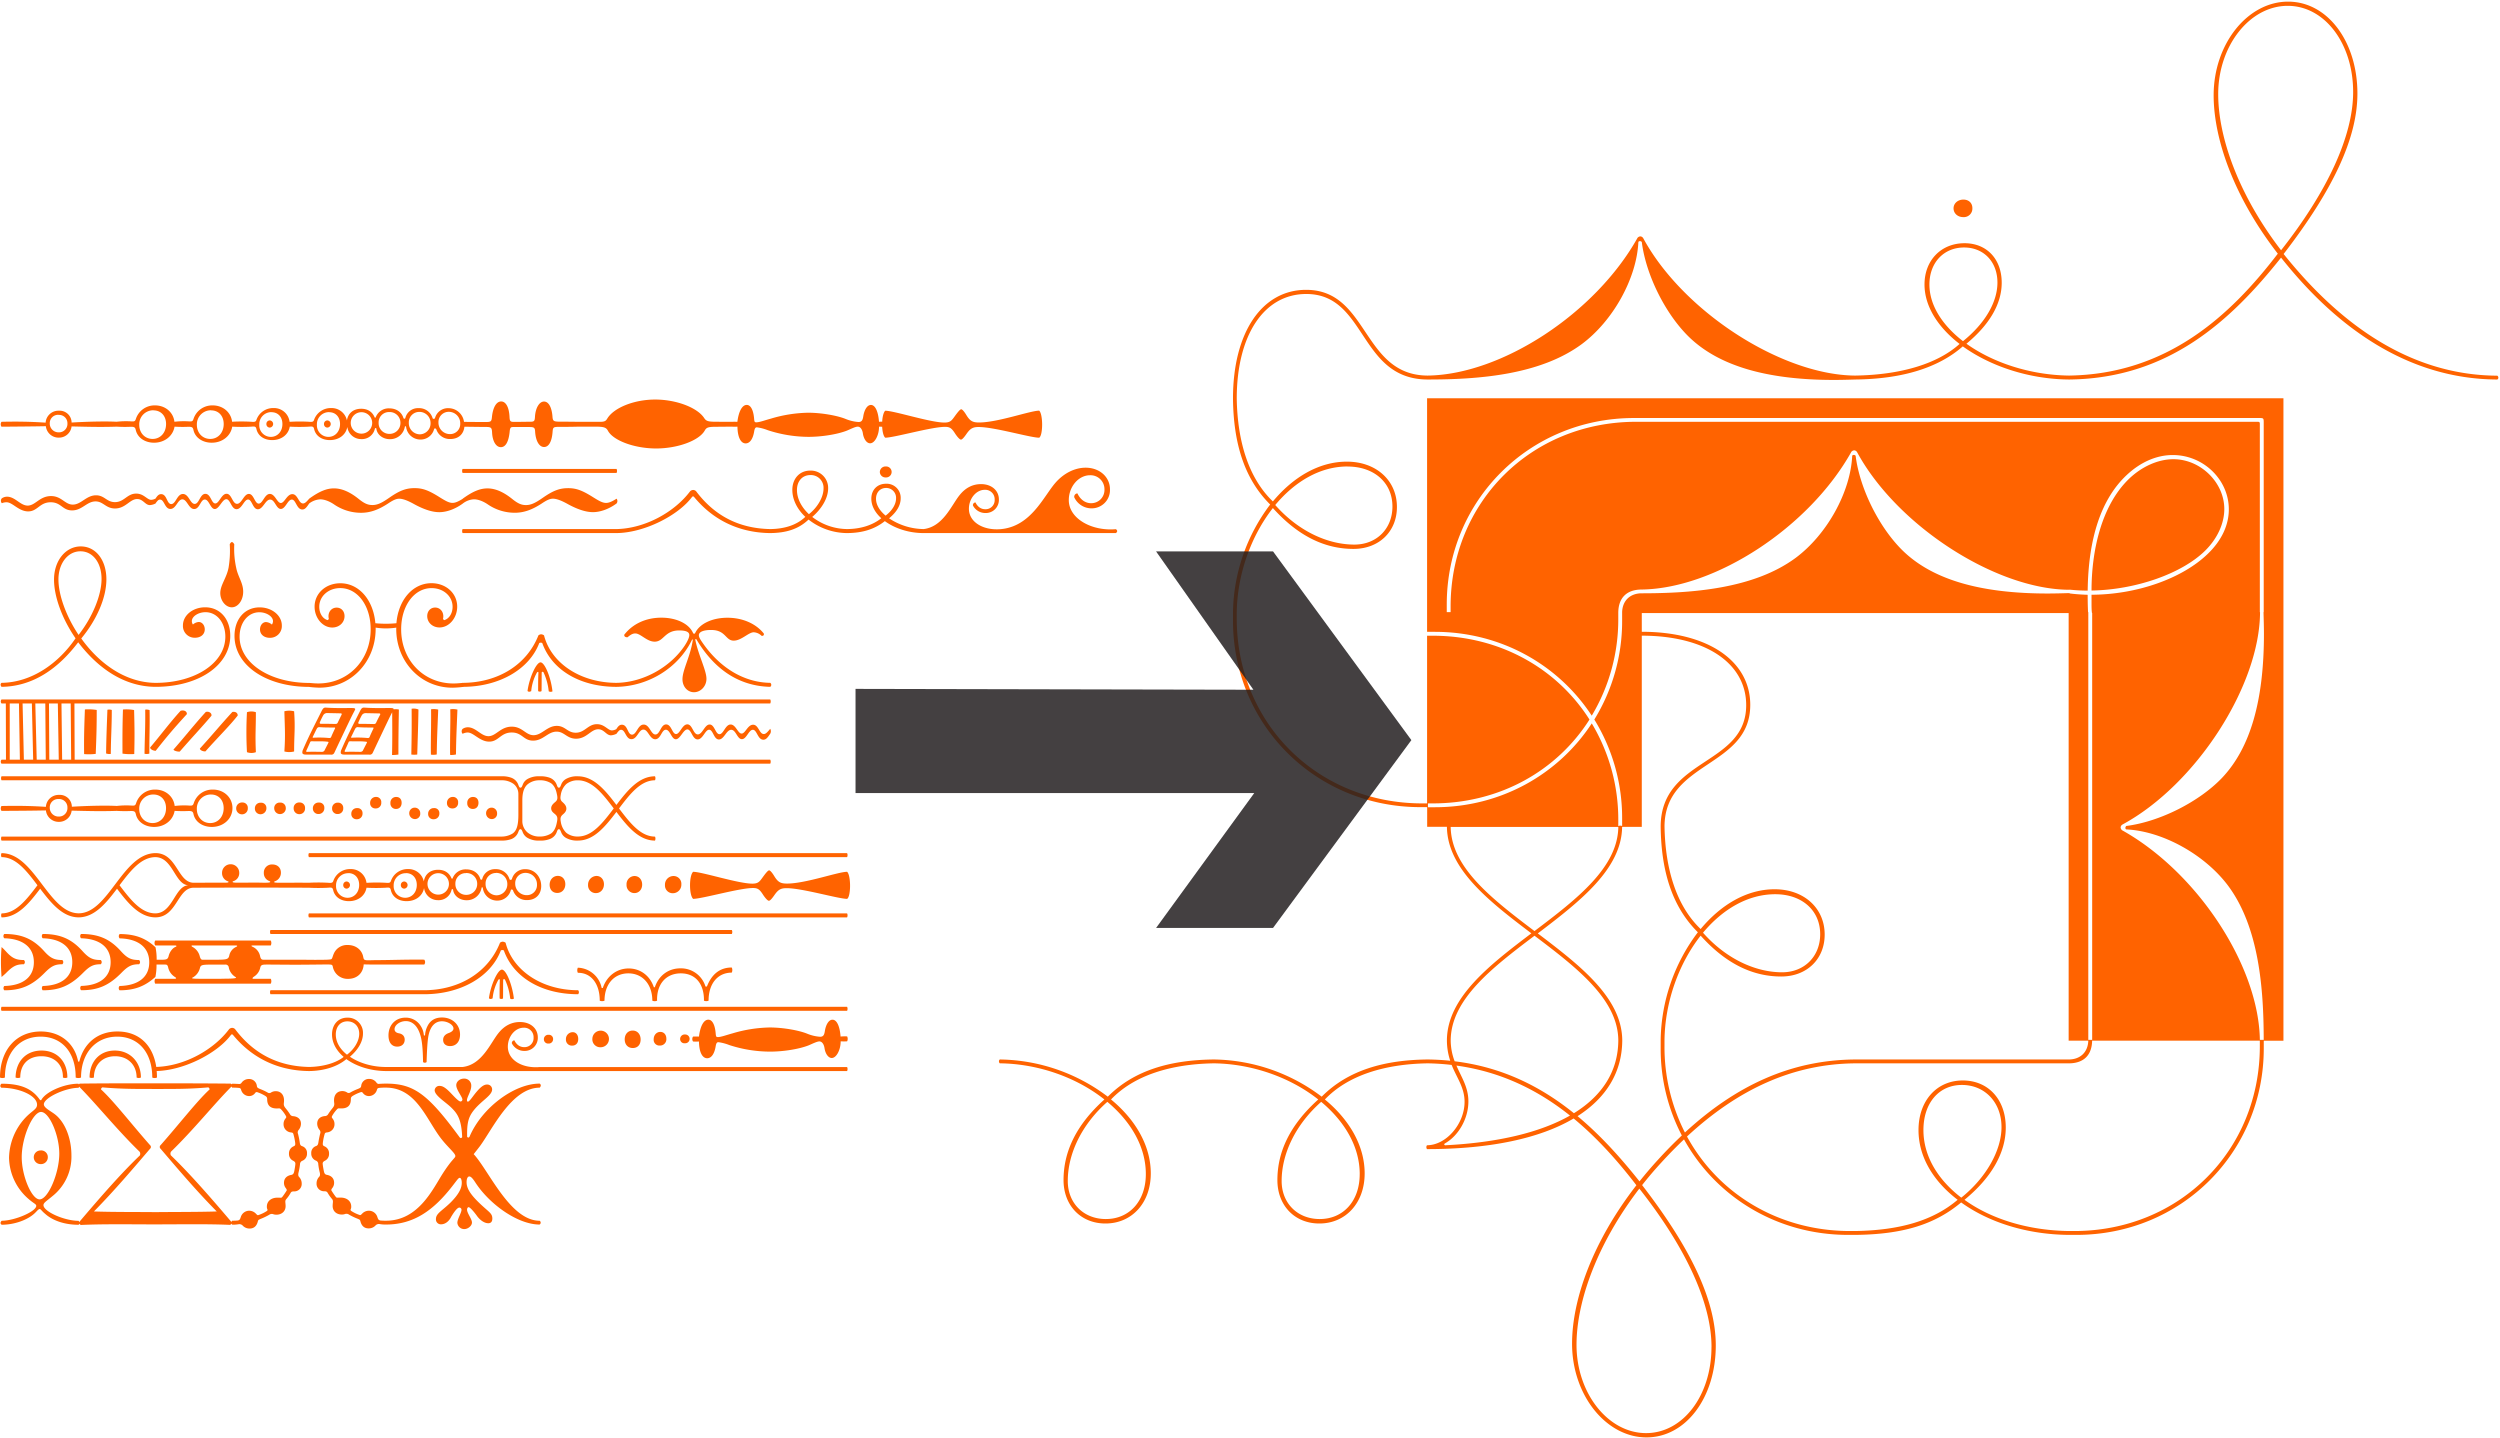
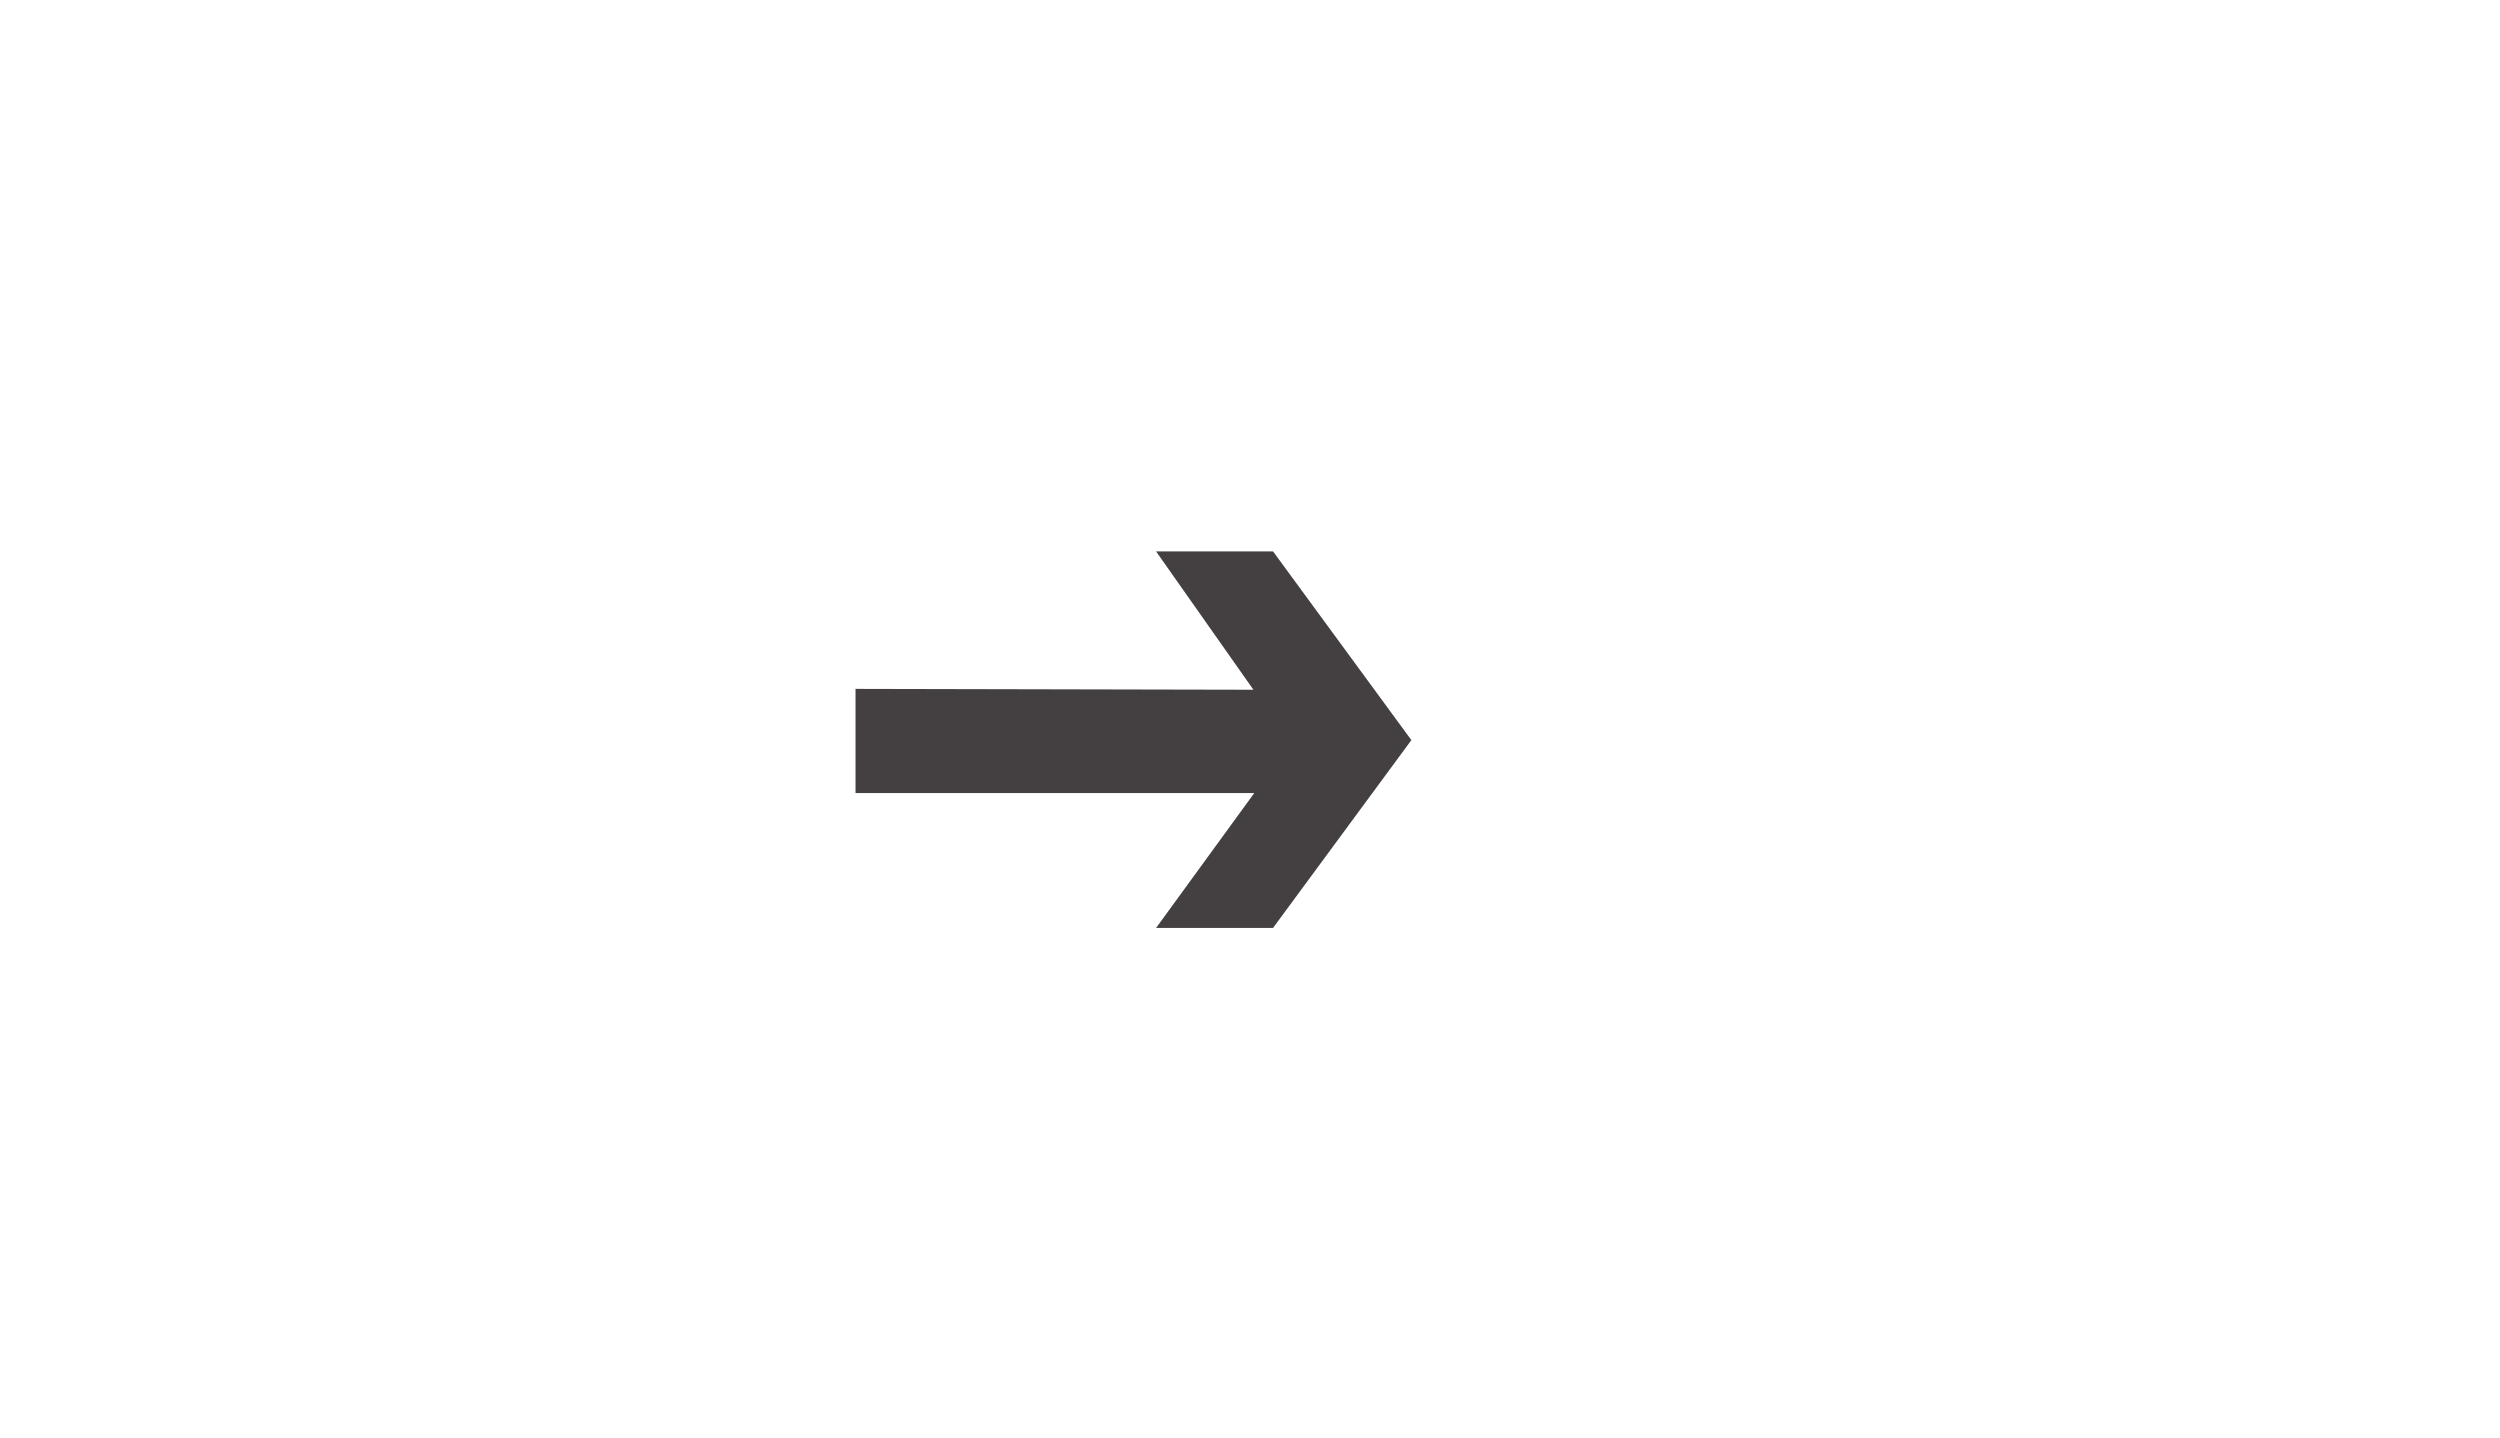
<svg xmlns="http://www.w3.org/2000/svg" id="Layer_1" data-name="Layer 1" viewBox="0 0 1464 842">
  <defs>
    <style>.cls-1{fill:none}.cls-3{fill:#ff6300}</style>
    <clipPath id="clip-path">
-       <path class="cls-1" d="M-38.36.91h1527.84v903.06H-38.36z" />
-     </clipPath>
+       </clipPath>
    <clipPath id="clip-path-2">
      <path class="cls-1" d="M157.47 55.41h1332v718h-1332z" />
    </clipPath>
  </defs>
  <g clip-path="url(#clip-path)">
    <path class="cls-1" d="M859.89 645c0 10-5.76 20.16-13.9 24.67-.12.25-.25.38-.25.5s.25.38.5.5c31.22-1.57 55.9-7.58 73.1-17.42-18.34-14.62-40.06-25.64-66.5-29.25 3.04 7 7.05 12.68 7.05 21zM1325.61 608.93c0-29.47-2.6-65.64-20.79-90.17-13.52-18.16-38.32-32.06-59.73-33.06a1.08 1.08 0 0 1-.5-.88 2.26 2.26 0 0 1 .5-1.13c19.78-2.5 43-14.28 56.23-28.3 16.4-17.41 24.42-45 24.42-84.16 0-4.13-.13-8.39-.25-12.77h.12V247.37c0-2.5-.12-2.63-2.63-2.63H956.92c-61.36 0-109.7 48.34-109.7 109.21v4.51h2.25v-3.26c0-61.11 47.09-108.2 108.71-108.2h363.55c1.5 0 1.63.12 1.63 1.63v109.83h.12c-.12 43.08-37.57 101.06-80.52 124.36a2.18 2.18 0 0 0-1.13 1.62 2.37 2.37 0 0 0 .88 1.76c44.2 24.66 80.26 79.76 80.65 123.21v-.48zM1172.08 660c0-14.27-9.77-24.67-23.17-24.67s-22.55 10.65-22.55 26.43c0 15.15 8.4 29.05 22.17 39.57 14.4-11.5 23.55-27.53 23.55-41.33zM963.94 839.23c21.66 0 38.32-22 38.32-50.47 0-25.86-15.3-58.45-42.25-92.7-24.53 32-36.78 65.83-36.78 91.45 0 28.43 18.54 51.72 40.71 51.72zM750.54 691.58c0 13 9.26 22.29 22.29 22.29 13.9 0 23.42-10.64 23.42-26.3 0-16.15-8.9-30.93-22.55-42.33-15.15 13.4-23.16 30.56-23.16 46.34z" />
    <path class="cls-1" d="M961.43 370c38.43 0 63.52 16.88 63.52 42.82 0 36.72-49.94 32.72-50.21 71.07.41 25.22 7 46.69 21.16 60.18 11.77-14.15 26.92-23.29 43.33-23.29 17.16 0 29.3 11 29.3 26.55 0 14.4-10.51 24.54-25.42 24.54-16.53 0-32.18-7.26-47.21-23.92-12.78 16.28-20.92 38.82-21.17 61.37v3.38a110.44 110.44 0 0 0 11.95 50.53c30.06-27.67 62.14-42.43 99.48-42.77h125.24c6.84 0 11.29-4.3 11.5-11h-11.5V359h-250zM625.3 691.58c0 13 9.27 22.29 22.29 22.29 13.9 0 23.42-10.64 23.42-26.3 0-16.15-8.89-30.93-22.54-42.33-15.15 13.4-23.17 30.56-23.17 46.34zM1339.64 3.42c-22.17 0-40.7 23.29-40.7 51.72 0 25.67 12.27 59.49 36.82 91.42 26.92-34.19 42.2-66.75 42.2-92.67.04-28.43-16.65-50.47-38.32-50.47z" />
    <path class="cls-1" d="M1043.61 569.37c13 0 22.29-9.27 22.29-22.3 0-13.9-10.64-23.41-26.3-23.41-16.15 0-30.93 8.89-42.32 22.54 13.4 15.15 30.55 23.17 46.33 23.17zM1169.7 165.47c0-12.15-8-20.54-19.54-20.54-11.9 0-20.29 8.89-20.29 21.67 0 12.15 7.52 23.79 19.66 33.19 12.78-10.27 20.17-22.79 20.17-34.32z" />
    <path class="cls-1" d="M949.92 608.92v.5c-.17 18.44-9.31 33.4-26.17 44.16 13.52 11.25 25.37 24.47 36.27 38.2 3.38-4.24 7-8.46 10.79-12.62q7-7.6 14-14.26a109.61 109.61 0 0 1-12.39-51v-5a107 107 0 0 1 21.78-63c-15.6-15.5-21.39-36.9-21.71-61.69v-.5c.42-40 50.08-35.34 50.08-70.75 0-24.69-24-40.69-61.14-40.7v111.93h-11.51c-.32 24.81-24.82 43.72-49.45 62.38 24.62 18.66 49.11 37.56 49.45 62.35z" />
    <path class="cls-1" d="M849.51 609.25a34.68 34.68 0 0 0 2.32 12.23c28 3.4 50.58 14.89 69.83 30.41 16.91-10.43 25.93-24.87 26-42.7-.18-24.05-24.5-42.64-49.09-61.24-24.57 18.61-48.93 37.22-49.06 61.3zM793.12 318.88c13 0 22.29-9.26 22.29-22.29 0-13.9-10.65-23.42-26.3-23.42-16.16 0-30.93 8.89-42.33 22.54 13.4 15.16 30.56 23.17 46.34 23.17z" />
    <path class="cls-3" d="M1272.76 268.91c-8.89 0-18.53 4.26-26.17 11.65-16.53 16.16-21.79 43.08-21.79 65.25 25.92-.38 53.22-10 66.75-23.55 7-7 11-15.78 11-24.17.02-15.53-13.88-29.18-29.79-29.18zM1144 122c0 2.89 2.38 5.14 5.64 5.14a5 5 0 0 0 5.38-5.26c0-3-2.13-5-5.26-5S1144 119 1144 122z" />
    <path class="cls-3" d="M1296.31 55.77c0 26.29 12.4 60.36 37.57 92.79-27.76 36.27-64.77 70.53-122.24 71.38-22.94-.3-44.76-7.67-60.1-18.65 13.52-11.15 20.66-23.42 20.66-35.69 0-13.9-8.77-23.17-21.79-23.17-13.65 0-23.42 10-23.42 24.17 0 12.77 7.89 25.05 20.54 34.81-12.86 11.61-34.31 18.12-61.11 18.53-43.06-.26-100.86-37.52-124.11-80.39a2.19 2.19 0 0 0-1.63-1.13 2.34 2.34 0 0 0-1.75.88c-24.64 44.14-79.62 80.16-123 80.64-38.35-.27-34.35-50.21-71.07-50.21-25.93 0-42.8 25.08-42.82 63.49a1.34 1.34 0 0 0 0 .2v.3c.32 24.83 6.11 46.19 21.78 61.73a107 107 0 0 0-21.78 63v5.01c0 60.86 48.34 109.2 109.71 109.2h4v11.52h11.56c.32 24.81 24.82 43.72 49.45 62.38-24.62 18.66-49.11 37.57-49.45 62.36v.5a38.27 38.27 0 0 0 1.94 11.76c-4.21-.43-8.53-.69-13-.75h-.53c-24.82.32-46.18 6.11-61.73 21.78a106.8 106.8 0 0 0-63-21.78h-.26c-24.94.29-46.39 6.06-62 21.79a106.83 106.83 0 0 0-63.24-21.79 1.35 1.35 0 0 0-.5 1.13 1.5 1.5 0 0 0 .5 1.12c22.54.25 45 8.27 61.24 21.17-16.66 15-23.92 30.68-23.92 47.21 0 14.9 10.14 25.42 24.54 25.42 15.53 0 26.55-12.14 26.55-29.3 0-16.41-9.14-31.69-23.29-43.33 13.5-14.13 35-20.77 60.23-21.16 22.5.27 44.87 8.28 61.12 21.16-16.66 15-23.92 30.68-23.92 47.21 0 14.9 10.14 25.42 24.55 25.42 15.53 0 26.55-12.14 26.55-29.3 0-16.41-9.15-31.69-23.3-43.33 13.48-14.11 34.93-20.74 60.11-21.16a139.88 139.88 0 0 1 14.13.93c3.08 7.74 7.57 13.22 7.57 21.62 0 12.9-10.77 25.42-22 25.42a2 2 0 0 0-.38 1.13 2.06 2.06 0 0 0 .38 1.13c37 0 66.25-6.32 85.88-17.94 14 11.56 26.07 25.18 36.75 39.1-25.28 32.51-37.68 66.55-37.68 92.81 0 30.05 19.92 54.85 43.59 54.85 23 0 40.57-23.3 40.57-53.85 0-26.19-14.39-56.65-43.14-93.89q5.13-6.54 11-12.94 6.69-7.35 13.53-13.83c18.56 33.51 54.3 55.92 96.08 55.92h4.5c27.63-.32 46.29-6.08 61.72-19 16 11.56 38.39 18.8 63 19h4.51c61.36 0 109.7-48.34 109.7-109.2v-4.51h11.52V233.22H835.7V370h4.5c38.83 0 72.51 19.41 91.93 49.09a109.58 109.58 0 0 0 15.53-56.86V359c0-8.88 4.88-13.77 13.77-13.77 43.38-.65 98.15-36.6 122.73-80.64a2.37 2.37 0 0 1 1.75-.88 2.18 2.18 0 0 1 1.63 1.13c23.3 43 81.28 80.4 124.36 80.53v-.08a105.2 105.2 0 0 0 10.65.58c.37-30.93 8-53.73 22.79-67.63 8.14-7.64 17.53-11.77 27.05-11.77 17.91 0 32.81 14.4 32.81 31.81 0 9.27-4.26 18.28-12.27 26-14.78 14.4-41.46 23.92-68.13 24 0 8.14 0 8.52.25 10.65h.13v250.5h98.18v3.25c0 61.12-47.09 108.21-108.7 108.21h-2.76c-24.3-.25-46.09-7.14-61.49-18.29 15.9-13 24.17-27.67 24.17-42.33 0-16.4-10.27-27.55-25.17-27.55-15.28 0-25.93 11.9-25.93 29.06 0 15.65 8.65 29.93 22.92 40.82-14.15 12-33.44 17.91-60.24 18.29h-2.72c-42.08 0-77.37-22-95.53-55.35 29.81-27.6 62.05-42.63 98.76-42.85h125.23c8.56-.18 13.26-5 13.26-13.75h-2.25V358.46h-.15c-.22-4.58-.22-8.94-.22-10.15-3.59-.12-7.27-.36-10.65-.81v-.19c-4.38.13-8.64.25-12.77.25-39.2 0-66.75-8-84.16-24.42-14-13.27-25.8-36.44-28.3-56.23a1.36 1.36 0 0 0-1.13-.5.94.94 0 0 0-.88.5c-1 21.42-14.9 46.21-33.06 59.74-24.67 18.28-61.11 20.79-90.67 20.79-6.55.21-10.79 4.44-11 11v5.07a109.75 109.75 0 0 1-16.28 57.85 109.81 109.81 0 0 1 16.28 57.86v4.52a2.36 2.36 0 0 0-1.1-.24 2.9 2.9 0 0 0-1.13.25c0 24.17-24.42 42.83-49.09 61.49-24.5-18.54-48.75-37.07-49.08-61h98.15v-3.75a109.56 109.56 0 0 0-15.53-56.86c-19.42 29.68-53.1 49.09-91.93 49.09h-4v-2.25H839c39.45 0 72.89-19.29 91.8-49.1-18.91-29.8-52.35-49.09-91.8-49.09h-3.3v98.19h-2.76c-61.62 0-108.7-47.09-108.7-108.21v-3.38c.25-22.54 8.39-45.08 21.16-61.36 15 16.65 30.68 23.92 47.22 23.92 14.9 0 25.42-10.15 25.42-24.55 0-15.53-12.15-26.55-29.31-26.55-16.4 0-31.56 9.14-43.33 23.3-14.13-13.51-20.76-35-21.16-60.24 0-37.23 16-61.24 40.7-61.24 35.41 0 30.73 49.66 70.75 50.08h.51c29.46 0 65.63-2.61 90.17-20.79 18.15-13.52 32.06-38.32 33.06-59.73a.93.93 0 0 1 .87-.5 1.35 1.35 0 0 1 1.13.5c2.51 19.78 14.28 42.95 28.3 56.23 17.41 16.4 45.09 24.54 84.29 24.54 4 0 8.26-.12 12.65-.25 27.31-.33 48.43-6.83 62.74-19.4 15.91 11.44 38.37 19.16 62 19.4h.54c57.8-.7 94.25-34.16 123.84-71.37 31.68 40 73.51 71.13 126.61 71.38a1.2 1.2 0 0 0 .63-1.12 1.33 1.33 0 0 0-.63-1.13c-52.47-.25-93.68-31.94-125.11-71.26 28.8-37.32 43.21-67.75 43.21-93.93 0-30.54-17.53-53.83-40.56-53.85-23.73-.03-43.63 24.76-43.63 54.81zM671 687.57c0 15.66-9.52 26.3-23.42 26.3-13 0-22.29-9.26-22.29-22.29 0-15.78 8-32.94 23.17-46.34 13.66 11.4 22.54 26.18 22.54 42.33zm125.24 0c0 15.66-9.52 26.3-23.42 26.3-13 0-22.29-9.26-22.29-22.29 0-15.78 8-32.94 23.16-46.34 13.66 11.4 22.56 26.18 22.56 42.33zm446.47-201.37a2.37 2.37 0 0 1-.88-1.76 2.18 2.18 0 0 1 1.13-1.62c43-23.3 80.4-81.28 80.52-124.36h-.12V248.63c0-1.51-.13-1.63-1.63-1.63H958.18c-61.62 0-108.71 47.09-108.71 108.2v3.26h-2.25V354c0-60.87 48.34-109.21 109.7-109.21H1323c2.51 0 2.63.13 2.63 2.63v111.04h-.12c.12 4.38.25 8.64.25 12.77 0 39.2-8 66.75-24.42 84.16-13.28 14-36.45 25.8-56.23 28.3a2.26 2.26 0 0 0-.5 1.13 1.08 1.08 0 0 0 .5.88c21.41 1 46.21 14.9 59.73 33.06 18.19 24.53 20.76 60.7 20.79 90.17h-2.25v.48c-.38-43.41-36.47-98.55-80.67-123.21zm-116.35 175.58c0-15.78 9-26.43 22.55-26.43s23.17 10.4 23.17 24.67c0 13.78-9.15 29.81-23.55 41.33-13.77-10.52-22.17-24.42-22.17-39.57zm-280.12 8.9c-.25-.12-.5-.25-.5-.5s.13-.25.25-.5c8.14-4.51 13.9-14.65 13.9-24.67 0-8.33-4-14-7-21 26.44 3.62 48.16 14.64 66.5 29.27-17.25 9.82-41.93 15.83-73.15 17.4zm156 118.08c0 28.43-16.66 50.47-38.32 50.47-22.17 0-40.71-23.29-40.71-51.72 0-25.62 12.25-59.46 36.78-91.45 27.01 34.25 42.27 66.84 42.27 92.7zM1211.4 359v250.43h11.5c-.21 6.72-4.66 11-11.5 11h-125.24c-37.34.34-69.42 15.1-99.48 42.77a110.44 110.44 0 0 1-11.95-50.53v-3.38c.25-22.55 8.39-45.09 21.17-61.37 15 16.66 30.68 23.92 47.21 23.92 14.91 0 25.42-10.14 25.42-24.54 0-15.53-12.14-26.55-29.3-26.55-16.41 0-31.56 9.14-43.33 23.29-14.12-13.49-20.75-35-21.16-60.18.27-38.35 50.21-34.35 50.21-71.07 0-25.94-25.09-42.81-63.52-42.82V359zM997.28 546.2c11.39-13.65 26.17-22.54 42.32-22.54 15.66 0 26.3 9.51 26.3 23.41 0 13-9.26 22.3-22.29 22.3-15.78 0-32.93-8.02-46.33-23.17zm-47.36-62h11.51V372.25c37.17 0 61.14 16 61.14 40.7 0 35.41-49.66 30.73-50.08 70.75v.5c.32 24.83 6.11 46.19 21.78 61.74a107 107 0 0 0-21.78 63v5a109.61 109.61 0 0 0 12.39 51q-7.1 6.66-14 14.26c-3.82 4.16-7.41 8.38-10.79 12.62-10.9-13.73-22.75-26.95-36.27-38.2 16.86-10.76 26-25.72 26.17-44.16v-.17-.33c-.34-24.79-24.83-43.69-49.45-62.35 24.56-18.7 49.06-37.61 49.38-62.42zm-2.24 125c-.09 17.83-9.11 32.27-26 42.7-19.25-15.52-41.86-27-69.83-30.41a34.68 34.68 0 0 1-2.32-12.23c.13-24.08 24.48-42.69 49.08-61.3 24.57 18.59 48.89 37.18 49.07 61.23zm-158.57-336c15.65 0 26.3 9.52 26.3 23.42 0 13-9.27 22.29-22.29 22.29-15.78 0-32.94-8-46.34-23.17 11.4-13.68 26.22-22.57 42.33-22.57zm340.76-106.6c0-12.78 8.39-21.67 20.29-21.67 11.52 0 19.54 8.39 19.54 20.54 0 11.52-7.39 24.05-20.17 34.32-12.14-9.4-19.66-21.04-19.66-33.19zM1378 53.89c0 25.92-15.28 58.48-42.2 92.67-24.55-31.93-36.82-65.75-36.82-91.42 0-28.43 18.53-51.72 40.7-51.72 21.63 0 38.32 22.04 38.32 50.47zM361.06 402.22c-21.6 0-37.93-10-43.51-25.65a1.73 1.73 0 0 0-1.76 0c-5.85 15.48-23.62 25.65-44.9 25.65a1.38 1.38 0 0 1 0-2.34c20.78-.09 37.61-10.58 44.41-27.81a2.79 2.79 0 0 1 1.57-.63 3.19 3.19 0 0 1 1.71.63c4.19 16.33 21.33 27.76 42.48 27.81a1.77 1.77 0 0 1 0 2.34zm-38.65 2.92a2.57 2.57 0 0 1-1.08-.31 34 34 0 0 0-3.11-11.25c-.45-.27-.76-.23-1 .13-.05 3.83 0 6.84-.09 11a1.82 1.82 0 0 1-2 0c0-4.9 0-7.11.18-11-.22-.31-.36-.31-.81 0a27.5 27.5 0 0 0-3.42 11c-.9.5-1.66.5-2.16-.09 1-7.65 5.13-16.74 7.61-16.74s6.12 8.87 7 17a2.89 2.89 0 0 1-1.12.26zm84 .23c-3.83 0-6.75-3.33-6.75-7.61 0-5.49 4.72-13.54 6.07-23.13-.09-.18-.31-.18-.49 0-7.74 16.2-25.29 27.32-44.32 27.59a1.54 1.54 0 0 1 0-2.34c16.2-.23 31.94-9.54 40.09-21.87 1.75-2.7 2.65-4.82 2.65-6.08 0-2-2.25-2.74-5.94-2.74-8.59 0-8.95 6.57-14.35 6.57-4.63 0-8.19-4.82-11.38-4.82-1.8 0-3.33 1.26-4.5 2.25-1.31.05-2-.49-1.94-1.48 5-6.44 12.78-10 21.73-10s16.34 3.6 18.63 9.13a.81.81 0 0 0 1.08.09c2.43-5.53 9.9-9.18 19-9.18 8.82 0 16.65 3.42 21.28 9.23.32.9-.36 1.57-1.3 1.35a7.09 7.09 0 0 0-4.59-2.07c-3 0-7.25 4.9-11.7 4.9-4.95 0-4.55-6.25-13.28-6.25-4.18 0-7.15 1-7.15 3.1 0 1 .63 2.21 2.34 4.64 9.9 14.22 23.85 23 39.46 23.22a1.43 1.43 0 0 1 0 2.34c-18.22-.41-32.76-10.13-43.29-27.9a.42.42 0 0 0-.63.22c1.85 9.23 6.57 18 6.57 23 .01 4.24-3.32 7.84-7.32 7.84z" />
    <path class="cls-1" d="M273 524.08a6.35 6.35 0 0 0 6.44-6.44 6.27 6.27 0 0 0-6.44-6.34 6.06 6.06 0 0 0-6.25 6.3 6.26 6.26 0 0 0 6.25 6.48zM123.1 482c4.55 0 7.88-3.64 7.88-8.73 0-4.77-3-8-7.43-8a8.21 8.21 0 0 0-8.28 8.51c0 4.67 3.33 8.22 7.83 8.22zM91 501.94c-8.37.05-14.65 8.08-21 16.47 6.37 8.38 12.61 16.41 21 16.46 10.39-.1 11.41-16.46 19.57-16.46-8.18 0-9.2-16.36-19.57-16.47zM34.41 478.18a4.94 4.94 0 0 0 5.08-5.18 4.88 4.88 0 0 0-5.22-5.08 4.86 4.86 0 0 0-5.13 5 5.14 5.14 0 0 0 5.27 5.26zM222.28 417.74c-3.6-.09-6.34-.13-8.28-.18a2.58 2.58 0 0 0-2.16 1.22 46.25 46.25 0 0 0-2.11 4.41c0 .45.27.67.72.67 2.38 0 3.64 0 8.5.09a1.36 1.36 0 0 0 1.22-.54c.67-1.48 1.66-3.46 2.47-5.08a.53.53 0 0 0-.36-.59zM256.4 523.94a6.28 6.28 0 1 0 0-12.55 6.28 6.28 0 0 0 0 12.55zM237.31 525.79c3.92 0 6.8-3.15 6.8-7.52 0-4.14-2.57-6.93-6.39-6.93a7.08 7.08 0 0 0-7.16 7.34 6.77 6.77 0 0 0 6.75 7.11zm-.58-9.59a2.1 2.1 0 1 1-2 2.07 2 2 0 0 1 2-2.07zM203.56 525.79c3.92 0 6.8-3.15 6.8-7.52 0-4.14-2.57-6.93-6.39-6.93a7.08 7.08 0 0 0-7.15 7.34 6.77 6.77 0 0 0 6.74 7.11zm-.56-9.59a2.1 2.1 0 1 1-2 2.07 2 2 0 0 1 2-2.07zM89.35 482c4.55 0 7.88-3.64 7.88-8.73 0-4.77-3-8-7.43-8a8.2 8.2 0 0 0-8.27 8.51c0 4.67 3.33 8.22 7.82 8.22zM214.32 434.35c-3.47-.41-5.81-.14-9.32-.27-.4 0-.67.13-.81.4-.54 1.31-1.8 4-2.38 5.31 0 .36.09.45.45.5 2.61-.09 4.23-.09 8.73 0a1.81 1.81 0 0 0 1.48-.68c.45-.94 1.8-3.51 2.39-4.72.14-.36-.14-.54-.54-.54zM218.5 426c-2.65 0-5.44.05-9.22-.22a1.63 1.63 0 0 0-1.31.94c-.67 1.26-1.57 3.24-2.43 4.91 0 .22.09.31.32.36a60.28 60.28 0 0 1 9 .13c1.13.09 1.35 0 1.71-1 .54-1.3 1.44-3.19 2.07-4.54.13-.29.09-.51-.14-.58zM5.7 411.94v32.94h5.94l-.54-32.94H5.7zM35.98 411.94l.41 32.94h5.26l-.27-32.94h-5.4zM13.21 411.94l.77 32.94h5.45l-.77-32.94h-5.45zM28.7 411.94l.18 32.94h5.53l-.54-32.94H28.7zM20.68 411.94l.82 32.94h5.3l-.26-32.94h-5.86zM263.46 254.21a5.9 5.9 0 0 0 6-6.16 6.7 6.7 0 0 0-6.66-6.89 6 6 0 0 0-6.12 6.21 6.71 6.71 0 0 0 6.78 6.84zM228 254.08a6.35 6.35 0 0 0 6.44-6.44 6.27 6.27 0 0 0-6.44-6.34 6.06 6.06 0 0 0-6.25 6.3 6.26 6.26 0 0 0 6.25 6.48zM211.4 253.94a6.28 6.28 0 1 0 0-12.55 6.28 6.28 0 0 0 0 12.55zM192.31 255.79c3.92 0 6.8-3.15 6.8-7.52 0-4.14-2.57-6.93-6.39-6.93a7.08 7.08 0 0 0-7.16 7.34 6.77 6.77 0 0 0 6.75 7.11zm-.58-9.59a2.1 2.1 0 1 1-2 2.07 2 2 0 0 1 2-2.07zM245.77 254.35a6.42 6.42 0 0 0 6.35-6.57 6.49 6.49 0 0 0-6.57-6.57 6.11 6.11 0 0 0-6.17 6.34 6.58 6.58 0 0 0 6.39 6.8zM158.56 255.79c3.92 0 6.8-3.15 6.8-7.52 0-4.14-2.57-6.93-6.39-6.93a7.08 7.08 0 0 0-7.15 7.34 6.77 6.77 0 0 0 6.74 7.11zm-.56-9.59a2.1 2.1 0 1 1-2 2.07 2 2 0 0 1 2-2.07zM191.82 434.35c-3.46-.41-5.8-.14-9.31-.27-.41 0-.68.13-.81.4-.54 1.31-1.8 4-2.39 5.31 0 .36.09.45.45.5 2.61-.09 4.23-.09 8.73 0a1.83 1.83 0 0 0 1.49-.68c.45-.94 1.8-3.51 2.38-4.72.09-.36-.13-.54-.54-.54zM34.41 253.18a4.94 4.94 0 0 0 5.08-5.18 4.88 4.88 0 0 0-5.22-5.08 4.86 4.86 0 0 0-5.13 5 5.14 5.14 0 0 0 5.27 5.26zM112.89 554.54A8.57 8.57 0 0 1 117 560c.36 1.35.85 1.94 1.53 1.94h8c6.21 0 7.15-.27 7.69-2.25a7.1 7.1 0 0 1 4-5.22c.95-.41.81-.86.09-.86h-25.56c-.75.03-.85.48.14.93zM123.1 257c4.55 0 7.88-3.64 7.88-8.73 0-4.77-3-8-7.43-8a8.21 8.21 0 0 0-8.28 8.51c0 4.67 3.33 8.22 7.83 8.22zM308.46 524.21a5.9 5.9 0 0 0 6-6.16 6.7 6.7 0 0 0-6.66-6.89 6 6 0 0 0-6.12 6.21 6.71 6.71 0 0 0 6.78 6.84zM338.42 456.94a10.64 10.64 0 0 0-6.74 2.16 11 11 0 0 0-3.28 6.43c-.36 1.89-.23 3 .85 4s2.43 2.16 2.43 4-1.57 3-2.25 3.6c-1.26 1.17-1.39 2.21-1 4.14a11.25 11.25 0 0 0 3.24 6.44 10.52 10.52 0 0 0 6.78 2.15c8.4 0 14.64-8.06 21-16.46-6.39-8.4-12.63-16.4-21.03-16.46zM89.35 257c4.55 0 7.88-3.64 7.88-8.73 0-4.77-3-8-7.43-8a8.2 8.2 0 0 0-8.27 8.51c0 4.67 3.33 8.22 7.82 8.22zM325.52 469.31c1-1 1.08-2.2.54-4.5-.59-2.92-1.67-4.9-3.33-6.12a11.84 11.84 0 0 0-6.75-1.75 10.73 10.73 0 0 0-7 2.34c-2.11 1.8-3.1 4.77-3.1 9.4v12.56a8.85 8.85 0 0 0 3 6.21 10.64 10.64 0 0 0 7.1 2.43 12.36 12.36 0 0 0 6.75-1.8c1.66-1.22 2.74-3.24 3.33-6.3.54-2.39.45-3.56-.63-4.64s-2.66-2-2.66-3.87 1.98-3.19 2.75-3.96zM290.77 524.35a6.42 6.42 0 0 0 6.35-6.57 6.49 6.49 0 0 0-6.57-6.57 6.11 6.11 0 0 0-6.17 6.34 6.58 6.58 0 0 0 6.39 6.8zM137.73 572.05a8.54 8.54 0 0 1-3.78-5.36 1.92 1.92 0 0 0-2.21-1.84h-7.92c-5.58 0-6.34.22-6.79 2a8.7 8.7 0 0 1-4.14 5.53c-1 .41-.86.81 3.73.77h13c8.87.02 9.32-.43 8.11-1.1zM226 636.94a36.21 36.21 0 0 0-3.64.13c-1 .09-1.31.27-1.58 1.13a4.94 4.94 0 0 1-4.68 3.69 4.3 4.3 0 0 1-3.51-1.76c-.54-.72-.9-.72-2-.27a21.57 21.57 0 0 0-3.56 1.67c-1.26.72-1.53 1.12-1.53 2.25 0 3.6-1.89 5.35-5.58 5.35-1.62 0-1.8-.27-2.61.59a20.35 20.35 0 0 0-2.61 3.51c-.49.85-.49 1.08 0 1.71a5 5 0 0 1 1.22 3.33 4.77 4.77 0 0 1-4.37 4.9c-1.12.14-1.26.36-1.53 1.44a30.13 30.13 0 0 0-.94 4.91c-.09 1.08.13 1.44 1 1.8a4.44 4.44 0 0 1 2.65 4.32 4.34 4.34 0 0 1-2.38 4.09c-1 .5-1.4 1-1.35 1.89.13 1.26.4 2.84.72 4.37.27 1.17.63 1.75 1.57 2 2.79.45 4.41 2.11 4.41 4.68a4.92 4.92 0 0 1-1 3c-.77 1-.77 1.31-.36 1.85.58.94 1.39 2.16 2.29 3.33.54.71.63.49 2.88.49 3.69 0 6.21 2.11 6.21 5.26a3.42 3.42 0 0 1-.27 1.49c-.22.49-.18.72.36 1.12a20.9 20.9 0 0 0 4.64 2.25c.67.27.76.23 1.71-.76a5.45 5.45 0 0 1 3.87-1.67 5.19 5.19 0 0 1 4.95 3.56c.45 1.35.63 1.93 1.8 2.16a30 30 0 0 0 3.28.13c19.13 0 27.54-18.76 33.39-27.85 5.4-8.37 7.29-8.91 7.29-10 0-1.62-4.46-5.09-8.69-10.67-8.63-11.36-14.52-29.42-32.05-29.42zM474.6 278.2c-4.72 0-7.87 3.51-7.87 8.73s2.7 10.17 7 14.17c5-3.91 8.59-10 8.59-15.12a7.42 7.42 0 0 0-7.72-7.78zM196 426c-2.66 0-5.45.05-9.23-.22a1.6 1.6 0 0 0-1.3.94c-.68 1.26-1.58 3.24-2.43 4.91 0 .22.09.31.31.36a60.41 60.41 0 0 1 9 .13c1.12.09 1.35 0 1.71-1 .54-1.3 1.44-3.19 2.07-4.54.15-.29.1-.51-.13-.58zM210.36 605.35c0-4.23-2.88-7.25-6.93-7.25s-6.79 3.06-6.79 7.7c0 4.45 2.47 8.59 6.56 11.83 4.32-3.24 7.16-8.14 7.16-12.28zM524.73 291.92a5.77 5.77 0 0 0-5.85-6.12c-3.47 0-5.89 2.61-5.89 6.35 0 3.46 2.15 6.93 5.62 9.85 3.82-2.88 6.12-6.66 6.12-10.08zM59.47 339c0-9.41-5.17-16.2-12.37-16.2s-12.87 7.06-12.87 16.47c0 9 4.41 21.46 11.79 32.49 8.05-10.22 13.45-23.14 13.45-32.76zM81.88 676.58a2.17 2.17 0 0 0-.13-2.2c-13.18-12.78-25.34-28-35.4-38.09a1.74 1.74 0 0 1-.38.65c-8 .09-20.29 5.94-20.29 9.67 0 2.16 4.05 4 6.66 6 5.8 4.59 9.49 14 9.49 23.94a29.46 29.46 0 0 1-11.25 23.94c-3.33 2.79-5.13 3.78-5.13 5.17 0 3.74 12.2 9.18 20.52 9.18a1.37 1.37 0 0 1 .43.8 1.33 1.33 0 0 1 .25-.35c13.64-16.03 24.97-28.85 35.23-38.71z" />
    <path class="cls-1" d="M94.08 670.6c10.53-11.88 21.42-26 28.71-32.63a1.44 1.44 0 0 0-.77-1.21c-11.11 1-20.7.94-31 .94s-19.93.09-31-.94a1.44 1.44 0 0 0-.77 1.21c7.29 6.66 18.18 20.75 28.71 32.63a1.38 1.38 0 0 1 0 2.11C78.42 683.78 67 697.24 55 709.43c11.51.36 24.16.27 36 .4 11.84-.13 24.48 0 36-.4-12.06-12.19-23.44-25.65-32.89-36.72a1.38 1.38 0 0 1-.03-2.11zM34.72 675.55c0-10.85-5.89-24.39-10.66-24.39-4.95 0-11.34 14.94-11.34 26.5 0 10.94 5.81 24.7 10.48 24.7 4.95 0 11.52-15.36 11.52-26.81zm-15.12 2.16a3.88 3.88 0 0 1 4.19-4 3.88 3.88 0 0 1 4.21 3.91 4 4 0 0 1-4.27 4 3.84 3.84 0 0 1-4.13-3.91z" />
    <path class="cls-1" d="M171.66 679.73a4.33 4.33 0 0 1-2.39-4.09 4.45 4.45 0 0 1 2.66-4.32c.85-.36 1.08-.72 1-1.8a31.21 31.21 0 0 0-.95-4.91c-.27-1.08-.4-1.3-1.53-1.44a4.77 4.77 0 0 1-4.36-4.9 5 5 0 0 1 1.21-3.33c.5-.63.5-.86 0-1.71a19.85 19.85 0 0 0-2.61-3.51c-.81-.86-1-.59-2.61-.59-3.69 0-5.58-1.75-5.58-5.35 0-1.13-.27-1.53-1.53-2.25a21.09 21.09 0 0 0-3.55-1.67c-1.12-.45-1.48-.45-2 .27a4.3 4.3 0 0 1-3.51 1.76 4.94 4.94 0 0 1-4.68-3.69c-.27-.86-.54-1-1.58-1.13a36.21 36.21 0 0 0-3.64-.13 1.92 1.92 0 0 1-.38-.66c-10.06 10.12-22.22 25.32-35.4 38.1a2.17 2.17 0 0 0-.14 2.2c10.26 9.86 21.6 22.68 35.24 38.74a1.52 1.52 0 0 1 .25.35 1.4 1.4 0 0 1 .43-.8 30 30 0 0 0 3.28-.13c1.17-.23 1.35-.81 1.8-2.16A5.19 5.19 0 0 1 146 709a5.45 5.45 0 0 1 3.87 1.67c1 1 1 1 1.71.76a20.62 20.62 0 0 0 4.63-2.25c.54-.4.59-.63.36-1.12a3.57 3.57 0 0 1-.27-1.49c0-3.15 2.52-5.26 6.21-5.26 2.25 0 2.34.22 2.88-.49.9-1.17 1.71-2.39 2.3-3.33.4-.54.4-.9-.36-1.85a4.86 4.86 0 0 1-1-3c0-2.57 1.62-4.23 4.41-4.68.95-.23 1.31-.81 1.58-2 .31-1.53.58-3.11.72-4.37.01-.87-.39-1.36-1.38-1.86zM199.78 417.74c-3.59-.09-6.34-.13-8.27-.18a2.58 2.58 0 0 0-2.16 1.22 46 46 0 0 0-2.12 4.41c0 .45.27.67.72.67 2.39 0 3.65 0 8.51.09a1.35 1.35 0 0 0 1.21-.54c.68-1.48 1.67-3.46 2.47-5.08a.53.53 0 0 0-.36-.59z" />
-     <path class="cls-3" d="M158 250.39a2.1 2.1 0 0 0 0-4.19 2 2 0 0 0-2 2.07 2 2 0 0 0 2 2.12zM191.73 250.39a2.1 2.1 0 0 0 0-4.19 2 2 0 0 0-2 2.07 2 2 0 0 0 2 2.12z" />
+     <path class="cls-3" d="M158 250.39a2.1 2.1 0 0 0 0-4.19 2 2 0 0 0-2 2.07 2 2 0 0 0 2 2.12zM191.73 250.39z" />
    <path class="cls-3" d="M26.85 249.58a7.5 7.5 0 0 0 7.6 6.7 7.41 7.41 0 0 0 7.47-6.57c9.33.23 17.2.45 26.42.14a74.56 74.56 0 0 0 7.83.09c2.43-.09 3 .27 3.33 1.84 1 4.46 5.27 7.47 10.71 7.47 6.25 0 11.11-4 12-9.4a73.12 73.12 0 0 0 7.74.09c2.43-.09 3 .27 3.33 1.84.94 4.46 5.26 7.47 10.71 7.47 6.22 0 11.12-3.95 12-9.4a103.89 103.89 0 0 0 11.17 0c2.21-.23 2.66 0 3 1.35.86 4 4.46 6.52 9.22 6.52 5.45 0 9.54-3.24 10.31-7.87a105.43 105.43 0 0 0 11.25 0c2.2-.23 2.65 0 3 1.35.85 4 4.45 6.52 9.22 6.52 5.4 0 9.4-3.12 10.23-7.7a8.17 8.17 0 0 0 8.23 7.12 7.73 7.73 0 0 0 7.92-6.17c.27-.4.63-.4.85 0 .36 3.51 3.73 6.21 7.87 6.21a8.71 8.71 0 0 0 8.82-7.29.37.37 0 0 1 .72 0 8.44 8.44 0 0 0 8.51 7.51 8.15 8.15 0 0 0 7.92-6.21c.36-.49.85-.4 1.26.18a8.29 8.29 0 0 0 8.23 5.72c4.68 0 7.8-2.8 8.23-7.19 3.21 0 8.55.12 12.34.12 3.24 0 3.74.32 3.87 3.2.23 5.22 2.34 8.64 5.13 8.64s4.5-3.11 5.13-8.69c.22-2.61.54-3.1 2-3.1h9.18c3.24 0 3.65.27 3.78 2.88.36 5.36 2.43 8.82 5.22 8.82s4.59-3.24 5-8.95c.18-2.57.54-2.84 3.65-2.84 2.43 0 7.42 0 11.38-.13h10c4.95 0 6.3.45 7.34 2.34 3.05 5.8 15.61 10.44 28.25 10.44S409.53 258 412.77 252c.94-1.62 1.93-2 5.76-2.07 1.51 0 6-.05 9.87-.09a22.07 22.07 0 0 0 3.45 0c.09 6.07 1.89 9.81 4.82 9.81 2.43 0 4.23-2.57 4.95-6.89.31-1.89.72-2.52 1.62-2.52a27.21 27.21 0 0 1 6.34 1.67 77.41 77.41 0 0 0 23.89 3.91c7.7 0 16.83-1.44 22.46-3.64 2.16-.9 4.95-2.34 6.39-2.34s2.65 1.57 3 4.05c.5 3.28 2.25 5.71 4.23 5.71 2.7 0 5.22-4.72 5.22-9.76.33 0 1.07.06 1.83.06.15 2.87.74 5.5 1.78 6.42 5.17 0 27.08-6.35 35.05-6.35 2.65 0 3.78.68 5.71 3.65 1.53 2.38 2.93 3.82 3.6 3.82s1.8-1.26 3.2-3.28c2.25-3.24 3.73-4.1 7.15-4.1 9.27 0 30.29 6.26 35.46 6.26 2.3-1.4 2.3-13.77 0-15.84-5.17 0-24.25 6.93-35.23 6.93-3.74 0-5.27-.86-7.43-4.37-1.3-2.16-2.43-3.37-3-3.37s-1.62 1.12-3.56 3.78-2.65 4-6.25 4c-8.28 0-29.52-6.93-34.69-6.93-1 .92-1.63 3.54-1.78 6.41a17.41 17.41 0 0 0-1.87.07c-.45-6.08-2.21-9.86-4.73-9.86-2.11 0-3.87 2.7-4.5 6.8-.36 2.38-1.08 3.19-2.79 3.19a24.48 24.48 0 0 1-7.42-1.75c-5-2.07-14.49-3.69-22-3.69a80.32 80.32 0 0 0-21.74 3.42c-3.69 1-6.79 2.2-8.68 2.2-.94 0-1.12-.31-1.26-2-.4-5.18-2-8.19-4.32-8.19-2.7 0-4.72 3.78-5.49 9.9-.9-.05-2.52-.05-3.46 0-4.89 0-8.47-.05-9-.05-4.72 0-5.8-.36-7-2.2-4.1-6.17-16.43-10.8-28.67-10.8s-24.16 4.72-28.07 11.16c-.9 1.53-1.67 1.89-4.5 1.89h-12.55c-4.59-.09-9.22-.09-10.17-.09-4.18 0-4.68-.23-4.86-3.06-.45-5.49-2.29-8.73-4.95-8.73s-5 3.55-5.31 9.09c-.13 2.43-.54 2.74-2.92 2.74-2.66 0-6.66.09-9.18.09-2.3 0-2.66-.31-2.79-2.92-.27-5.72-2.16-9.05-4.91-9.05s-4.81 3.42-5.39 9.14c-.23 2.38-.54 2.88-3.06 2.88-4.83 0-10.48 0-13.3-.08a9.2 9.2 0 0 0-9-8 7.88 7.88 0 0 0-8 5.85.86.86 0 0 1-1.35.13 8.22 8.22 0 0 0-8.28-6 7.6 7.6 0 0 0-7.74 5.85.6.6 0 0 1-1.08 0c-1-3.51-4.19-5.72-8.24-5.72a8.11 8.11 0 0 0-8 5.22c-.18.27-.36.32-.63.09-1.3-3.28-4.09-5.08-7.87-5.08-4.61 0-7.71 2.6-8.37 6.83a9.16 9.16 0 0 0-9.28-7.24 10.37 10.37 0 0 0-9.9 6.71c-.4 1.3-.85 1.53-3.33 1.3a99.06 99.06 0 0 0-11.07.05 9.17 9.17 0 0 0-9.45-8.06 10.35 10.35 0 0 0-9.89 6.71c-.41 1.3-.86 1.53-3.33 1.3a100.86 100.86 0 0 0-11 0c-.62-5.5-5.32-9.57-11.36-9.57a11.49 11.49 0 0 0-11.2 7.83c-.45 1.44-.86 1.67-2.75 1.53a45.62 45.62 0 0 0-8.46.23c-.63-5.54-5.31-9.59-11.34-9.59a11.5 11.5 0 0 0-11.2 7.83c-.45 1.44-.85 1.67-2.74 1.53a48 48 0 0 0-8.59.22c-6.92-.35-17.25-.08-26.34.46a7 7 0 0 0-7.38-6.93 7.51 7.51 0 0 0-7.83 7c-8.6-.59-16.72-.72-25.83-.51a2.43 2.43 0 0 0 0 2.88c8.73-.08 17.28-.12 25.96-.3zm236-8.42a6.7 6.7 0 0 1 6.66 6.89 5.9 5.9 0 0 1-6 6.16 6.71 6.71 0 0 1-6.75-6.84 6 6 0 0 1 6.07-6.21zm-17.28.05a6.49 6.49 0 0 1 6.57 6.57 6.42 6.42 0 0 1-6.35 6.57 6.58 6.58 0 0 1-6.39-6.8 6.11 6.11 0 0 1 6.15-6.34zm-17.6.09a6.27 6.27 0 0 1 6.53 6.34 6.35 6.35 0 0 1-6.44 6.44 6.26 6.26 0 0 1-6.34-6.48 6.06 6.06 0 0 1 6.28-6.3zm-16.55.09a6.28 6.28 0 1 1 0 12.55 6.28 6.28 0 0 1 0-12.55zm-18.68 0c3.82 0 6.39 2.79 6.39 6.93 0 4.37-2.88 7.52-6.8 7.52a6.77 6.77 0 0 1-6.75-7.11 7.08 7.08 0 0 1 7.14-7.39zm-33.75 0c3.82 0 6.39 2.79 6.39 6.93 0 4.37-2.88 7.52-6.8 7.52a6.77 6.77 0 0 1-6.74-7.11 7.08 7.08 0 0 1 7.16-7.39zm-35.42-1.08c4.46 0 7.43 3.24 7.43 8 0 5.09-3.33 8.73-7.88 8.73s-7.83-3.55-7.83-8.23a8.21 8.21 0 0 1 8.26-8.55zm-33.75 0c4.46 0 7.43 3.24 7.43 8 0 5.09-3.33 8.73-7.88 8.73s-7.82-3.55-7.82-8.23a8.2 8.2 0 0 1 8.25-8.55zm-55.53 2.66a4.88 4.88 0 0 1 5.2 5.03 4.94 4.94 0 0 1-5.08 5.18 5.14 5.14 0 0 1-5.27-5.27 4.86 4.86 0 0 1 5.13-4.99zM653.52 309.88c-14 1.3-27.63-6.08-27.63-17 0-7.88 5.67-14.58 12.46-14.58a8.16 8.16 0 0 1 8.42 8.32 7.75 7.75 0 0 1-7.79 8.06c-3.37 0-6.34-2.07-8.05-5.76a2 2 0 0 0-1.85 2.29 11.13 11.13 0 0 0 10.08 6.48A10.72 10.72 0 0 0 650 286.57c0-7.25-6.08-12.69-14.27-12.69-6.3 0-12.82 3.24-17.73 8.91-7.06 8.19-14.35 25.6-32.12 27.09-10.08.82-18.48-4.11-18.48-11.94 0-6 4.27-11.11 9.27-11.11a5.51 5.51 0 0 1 5.8 5.76 5.3 5.3 0 0 1-5.49 5.62c-2.47 0-4.5-1.39-5.76-4a1.62 1.62 0 0 0-1.48 1.76 8.09 8.09 0 0 0 7.33 4.45 7.65 7.65 0 0 0 7.88-7.92c0-5.31-4.32-9-10.44-9-4.77 0-9.09 2-12.74 6.66-4.67 5.89-9.57 18.3-20.85 19.66a37.24 37.24 0 0 1-20.28-6.29c4.5-3.69 6.8-7.65 6.8-11.7a8.21 8.21 0 0 0-8.6-8.55c-5.08 0-8.59 3.55-8.59 8.77 0 4.14 2.21 8.15 5.85 11.43-5.16 4.09-12.07 6.29-20.1 6.34a34 34 0 0 1-20.36-7.1c5.81-5 9.32-11.21 9.32-16.79a10.14 10.14 0 0 0-10.49-10.35c-6.16 0-10.48 4.64-10.48 11.3 0 5.8 2.93 11.38 7.6 15.79-5 4.81-12.16 7.06-20.55 7.15-19.42-.36-33.32-8.73-43.39-22.13a2.47 2.47 0 0 0-1.71-.77 2.67 2.67 0 0 0-1.8.77c-9 12-26.14 21.82-43.24 22.14h-90a2.67 2.67 0 0 0 0 2.34h90.17c16.53-.16 36.48-10.61 44.24-21.23a.73.73 0 0 1 1.08 0c10.24 12.53 25.06 21 44.59 21.23h.09c9.19-.1 16.45-2.22 22.41-7.91a37 37 0 0 0 22.46 7.91h.13c9.07-.06 16.1-2.27 22.1-7 5.72 4.2 13.93 7 22.72 7h112.63c.94-.94.94-1.39 0-2.29zM473.7 301.1c-4.27-4-7-9-7-14.17s3.15-8.73 7.87-8.73a7.42 7.42 0 0 1 7.69 7.78c.03 5.13-3.57 11.21-8.56 15.12zm39.29-9c0-3.74 2.42-6.35 5.89-6.35a5.77 5.77 0 0 1 5.85 6.12c0 3.42-2.3 7.2-6.12 10.08-3.47-2.87-5.61-6.34-5.61-9.8zM270.89 276.94h90.17a2.67 2.67 0 0 0 0-2.34h-90.17a2.67 2.67 0 0 0 0 2.34z" />
    <path class="cls-3" d="M515.23 276.4a3.29 3.29 0 0 0 3.51 3.19 3.22 3.22 0 1 0 0-6.43 3.31 3.31 0 0 0-3.51 3.24zM3.86 294.13c3.51 0 7.11 5.35 12.64 5.35s6.66-5.35 13.18-5.35c6.17 0 6.84 4.77 12.51 4.77 5.94 0 8.6-5.27 13.77-5.27 4.55 0 6 4.14 11.39 4.14 6.25 0 8.64-5.53 13-5.53 3.46 0 4.68 3.55 7.42 3.55a8.27 8.27 0 0 0 3.29-.94 2.24 2.24 0 0 0 .31-.47c1-1.34 1.53-1.83 2.35-1.83 2.56 0 2.7 5.49 6.07 5.49s4.23-5.62 7-5.62 3.69 5.67 6.93 5.67 3.69-5.58 6.21-5.58 3.28 5.58 5.85 5.58 4.36-5.76 6.75-5.76 2.92 5.85 6 5.85 4.41-5.67 6.75-5.67 2.7 5.71 5.72 5.71 4.41-5.67 7.2-5.67 3.51 5.49 6.25 5.49 4-5.49 6.44-5.49 2.79 5.81 6.16 5.81c1.62 0 2.57-1.4 4-3.51a11.59 11.59 0 0 1 6.52-2.44c2.43 0 5.58 1.22 8.32 3.15a27.92 27.92 0 0 0 15.52 4.73c5.27 0 10.13-1.67 16-5.54 3-2 4.72-2.7 6.39-2.7 2 0 4.86 1 8.77 3.2 5.76 3.15 10.62 4.68 14.67 4.68 4.35 0 9.37-1.84 13.77-5.06a11.59 11.59 0 0 1 6.57-2.48c2.43 0 5.58 1.22 8.32 3.15a27.94 27.94 0 0 0 15.52 4.73c5.27 0 10.13-1.67 16-5.54 3-2 4.72-2.7 6.39-2.7 2 0 4.86 1 8.77 3.2 5.76 3.15 10.62 4.68 14.67 4.68 4.37 0 9.41-1.85 13.82-5.09a2.29 2.29 0 0 0 0-2.79c-2.88 1.8-4.55 2.48-6.17 2.48-2.25 0-4.5-1.4-8.64-4-5.76-3.51-9.09-4.64-13.54-4.64-5.09 0-8.82 1.44-14.85 5.63-4.55 3.19-7.07 4.27-9.9 4.27-2.66 0-4.77-.94-8.1-3.64-5.18-4.14-9.9-6.12-14.4-6.12s-8.68 1.84-14.49 6v.08c-2.8 1.74-4.44 2.4-6 2.4-2.25 0-4.5-1.4-8.64-4-5.76-3.51-9.09-4.64-13.54-4.64-5.09 0-8.82 1.44-14.85 5.63-4.55 3.19-7.07 4.27-9.9 4.27-2.66 0-4.77-.94-8.1-3.64-5.18-4.14-9.9-6.12-14.4-6.12-4.35 0-8.66 1.83-14.44 6-1.55 1.77-2.49 2.83-3.65 2.83-2.65 0-3.06-5.45-6.25-5.45s-4.55 5.18-6.75 5.18-3.38-5.31-6.44-5.31-4.14 5.67-6.52 5.67-2.84-5.67-5.76-5.67-4.19 5.8-6.93 5.8-3.11-5.89-6.12-5.89-4.32 5.67-6.62 5.67-2.65-5.63-5.8-5.63-3.6 5.9-6.26 5.9-3.42-5.81-6.88-5.81-4.14 5.9-6.84 5.9-2.43-5.81-5.94-5.81c-1.21 0-2.07.68-3.24 2.57a5.89 5.89 0 0 1-2.55.76c-2.47 0-4.27-3.65-8.82-3.65-5.31 0-7 5-12.42 5-4.86 0-6.12-4-11.07-4-5.71 0-8.73 5.45-13.63 5.45-4.59 0-6.53-5-12.74-5-6.66 0-9.17 5.58-13.67 5.58-4.32 0-7.34-5.22-12.11-5.22a5.51 5.51 0 0 0-3 .94 2.1 2.1 0 0 0 0 2.88 6.9 6.9 0 0 1 2.76-.55zM45.79 376.12c1.26 1.66 2.57 3.28 4 4.9 11.89 13.55 25.89 21.06 41.18 21.19h.13c25.27 0 43.74-12.63 43.74-29.87 0-9.86-6-16.7-14.71-16.7-7.25 0-13 4.73-13 10.62a6.86 6.86 0 0 0 7.06 7.2c3.38 0 5.72-2 5.72-4.9 0-2.43-1.58-4.32-3.51-4.32a5.69 5.69 0 0 0-3.42 1.48 3.44 3.44 0 0 1-.63-2c0-2.75 3.78-5.22 8-5.22 6.66 0 11.61 6.12 11.61 14.31 0 15.41-17.59 27.06-40.82 27.08-18.11-.15-33.39-11.8-43.55-26 9.13-11 14.71-23.94 14.71-34.61 0-11.34-6.21-19.3-15-19.3s-15.66 8.23-15.66 19.44c0 9.85 4.64 22.86 12.6 34.38-9.74 14.33-25.4 25.85-43.35 26.07-.72.59-.72 1.44 0 2.34 18.45-.21 33.29-10.75 44.9-26.09zm-11.56-36.81c0-9.41 5.53-16.47 12.87-16.47s12.37 6.79 12.37 16.2c0 9.58-5.4 22.5-13.45 32.76-7.38-11.03-11.79-23.49-11.79-32.49zM129 347.32c0 4.41 3.15 8.32 6.75 8.32s6.66-4.05 6.66-9.13-2.92-8.55-4-13.59a52 52 0 0 1-1.22-14.18c-.49-.9-1-1.3-1.39-1.3s-.86.45-1.26 1.3a59.64 59.64 0 0 1-.68 13.64c-1.17 6.16-4.86 10.21-4.86 14.94zM254.82 355.78c-2.7 0-4.64 2.11-4.64 5 0 3.78 3.15 6.66 7.2 6.66 5.63 0 10.35-5.58 10.35-12.2 0-7.78-6.52-13.72-15.07-13.72-11 0-19.4 9.85-20.52 23.44a62.69 62.69 0 0 1-12.33 0c-1.17-13.59-9.54-23.4-20.52-23.4-8.55 0-15.07 5.94-15.07 13.72 0 6.62 4.72 12.2 10.35 12.2 4.05 0 7.19-2.88 7.19-6.66 0-2.93-1.93-5-4.63-5-3.33 0-5.49 3.19-4.54 6.7l-.72.63c-2.93-.81-4.91-4-4.91-7.83 0-6.16 5.36-10.93 12.28-10.93 10.17 0 17.82 10.3 17.82 24.12 0 18.09-13.14 31.72-30.64 31.72-2.24 0-4.16-.23-5.26-.3-23.26 0-40.86-11.65-40.86-27.08 0-8.19 4.91-14.31 11.57-14.31 4.18 0 8 2.47 8 5.22a3.83 3.83 0 0 1-.63 2 5.94 5.94 0 0 0-3.47-1.48c-1.93 0-3.51 1.89-3.51 4.32 0 2.88 2.34 4.9 5.72 4.9a6.86 6.86 0 0 0 7.06-7.2c0-5.89-5.8-10.62-13-10.62-8.68 0-14.71 6.84-14.71 16.7 0 17.21 18.41 29.78 43.6 29.87a59 59 0 0 0 6.12.45c18.35 0 32.71-14.9 32.93-34v-1.17a39 39 0 0 0 12.11 0 7.81 7.81 0 0 0-.05 1.08c.18 19.21 14.54 34.11 32.94 34.11a59 59 0 0 0 6.12-.45 1.68 1.68 0 0 0 0-2.34c-1 0-3.1.31-5.53.31-17.51 0-30.65-13.63-30.65-31.72 0-13.82 7.65-24.12 17.82-24.12 6.93 0 12.29 4.77 12.29 10.93 0 3.83-2 7-4.91 7.83l-.72-.63c.91-3.53-1.25-6.75-4.58-6.75zM87.6 415.85a5 5 0 0 0-2.57-.27c.14 10.08-.27 15.75-.4 25.83a6 6 0 0 0 2.83-.09c-.04-9.94.32-15.52.14-25.47zM105.24 440.15c7.74-8.91 13.05-14.44 18.58-21 .32-1.58-1.57-2.79-3.33-2.21-7.24 8-11.78 13.91-18.89 22 .09.63 2.16 1.3 3.64 1.21z" />
    <path class="cls-3" d="M361.06 409.6H.89a1.77 1.77 0 0 0 0 2.34h2.52l.09 32.94H.89a1.77 1.77 0 0 0 0 2.34h450.17a2.67 2.67 0 0 0 0-2.34H43.72l-.13-32.94h407.47a2.67 2.67 0 0 0 0-2.34zM5.7 444.88v-32.94h5.4l.54 32.94zm8.28 0l-.76-32.94h5.44l.76 32.94zm7.51 0l-.81-32.94h5.85l.27 32.94zm7.38 0l-.18-32.94h5.18l.54 32.94zm7.52 0L36 411.94h5.4l.27 32.94z" />
    <path class="cls-3" d="M105.74 416.26c-6.71 7.42-11.48 14-17.78 21.42-.13.94 1.49 1.93 3.2 2 6.52-8.28 10.84-13.37 18.26-21.47.14-1.73-1.75-2.58-3.68-1.95zM49.26 441.59a31.08 31.08 0 0 0 6.8-.13c.4-10 .58-15.71.58-25.7a30.36 30.36 0 0 0-6.93-.31c-.36 10.21-.58 15.93-.45 26.14zM62.13 441.23a6.18 6.18 0 0 0 2.75.27c.08-10 .58-15.7.58-25.74a5 5 0 0 0-2.56-.13c-.36 9.99-.63 15.61-.77 25.6zM120.31 440c7.47-8.42 14.31-15.08 18.9-21 0-1.57-1.35-2.43-3.15-2.07-7.33 8-11.61 13.32-19 21.42-.06.86 1.72 1.8 3.25 1.65zM72 415.49c-.31 10-.31 15.75-.27 25.83a31.79 31.79 0 0 0 6.89.23c.22-9.27.22-14.54-.09-25.74a24.7 24.7 0 0 0-6.53-.32zM144.62 417.07a212.39 212.39 0 0 0 0 23.4 7.44 7.44 0 0 0 5.22 0c-.45-10.35 0-13.1 0-23.4a7.92 7.92 0 0 0-5.22 0zM172.24 440.06c0-10.26.72-13.27 0-23.53a11.62 11.62 0 0 0-5.71 0c.27 10.26.63 14 0 23.53a11.62 11.62 0 0 0 5.71 0zM208 415.27c0-.45-.54-.59-1.22-.63-1-.05-3.91 0-8.5 0-5.58-.05-7-.27-7.74-.27-1 0-1.48.63-2.16 1.93-4.09 8.19-7.2 14-11.2 23.27-.27 1.48-.27 2 1.26 2.29 1.39.05 2.7.05 3.91.05h11.29a1.9 1.9 0 0 0 2.07-.94c4.14-8.78 6.93-14.63 9.09-19.13 2.54-5.31 3.2-6.08 3.2-6.57zm-15.66 19.62c-.58 1.21-1.93 3.78-2.38 4.72a1.83 1.83 0 0 1-1.49.68c-4.5-.09-6.12-.09-8.73 0-.36-.05-.45-.14-.45-.5.59-1.26 1.85-4 2.39-5.31.13-.27.4-.36.81-.4 3.51.13 5.85-.14 9.31.27.43 0 .65.18.56.54zm3.83-8.28c-.63 1.35-1.53 3.24-2.07 4.54-.36 1-.59 1.08-1.71 1a60.41 60.41 0 0 0-9-.13c-.22-.05-.31-.14-.31-.36.85-1.67 1.75-3.65 2.43-4.91a1.6 1.6 0 0 1 1.3-.94c3.78.27 6.57.22 9.23.22.19.04.24.26.15.58zm1.48-3.2a1.35 1.35 0 0 1-1.21.54c-4.86-.09-6.12-.13-8.51-.09-.45 0-.72-.22-.72-.67a46 46 0 0 1 2.12-4.41 2.58 2.58 0 0 1 2.16-1.22c1.93.05 4.68.09 8.27.18a.53.53 0 0 1 .36.59c-.78 1.67-1.77 3.6-2.45 5.08zM229.58 442.13a22.18 22.18 0 0 0 3.73-.27c0-8.77.05-13.95.27-26.37a9.3 9.3 0 0 0-3.08-.1.74.74 0 0 0 0-.12c0-.45-.54-.59-1.22-.63-1-.05-3.91 0-8.5 0-5.58-.05-7-.27-7.74-.27-1 0-1.49.63-2.16 1.93-4.1 8.19-7.2 14-11.2 23.27-.28 1.48-.28 2 1.25 2.29 1.4.05 2.7.05 3.92.05h11.29a1.9 1.9 0 0 0 2.07-.94c4.14-8.78 6.93-14.63 9.09-19.13 1.11-2.32 1.86-3.78 2.36-4.73.06 9.2.13 15.17-.08 25.02zm-14.72-7.24c-.59 1.21-1.94 3.78-2.39 4.72a1.81 1.81 0 0 1-1.48.68c-4.5-.09-6.12-.09-8.73 0-.36-.05-.45-.14-.45-.5.58-1.26 1.84-4 2.38-5.31.14-.27.41-.36.81-.4 3.51.13 5.85-.14 9.32.27.4 0 .68.18.54.54zm3.82-8.28c-.63 1.35-1.53 3.24-2.07 4.54-.36 1-.58 1.08-1.71 1a60.28 60.28 0 0 0-9-.13c-.23-.05-.32-.14-.32-.36.86-1.67 1.76-3.65 2.43-4.91a1.63 1.63 0 0 1 1.31-.94c3.78.27 6.57.22 9.22.22.19.04.23.26.14.58zm1.49-3.2a1.36 1.36 0 0 1-1.17.59c-4.86-.09-6.12-.13-8.5-.09-.45 0-.72-.22-.72-.67a46.25 46.25 0 0 1 2.11-4.41 2.58 2.58 0 0 1 2.16-1.22c1.94.05 4.68.09 8.28.18a.53.53 0 0 1 .36.59c-.86 1.62-1.85 3.55-2.52 5.03zM252.34 431.65c0 3.06-.09 6.3 0 10.26a10 10 0 0 0 3.42-.09c.14-10.26.45-16 .86-26.28a10.7 10.7 0 0 0-4.19-.18c.09 4 0 7.2 0 10.26zM447.28 429.85c-2.65 0-3.06-5.45-6.25-5.45s-4.55 5.18-6.75 5.18-3.38-5.31-6.44-5.31-4.14 5.67-6.52 5.67-2.84-5.67-5.76-5.67-4.19 5.8-6.93 5.8-3.11-5.89-6.12-5.89-4.32 5.67-6.62 5.67-2.65-5.63-5.8-5.63-3.6 5.9-6.26 5.9-3.42-5.81-6.88-5.81-4.14 5.9-6.84 5.9-2.43-5.81-5.94-5.81c-1.21 0-2.07.68-3.24 2.57a5.89 5.89 0 0 1-2.55.76c-2.47 0-4.27-3.65-8.82-3.65-5.31 0-7 5-12.42 5-4.86 0-6.12-4-11.07-4-5.71 0-8.73 5.45-13.63 5.45-4.59 0-6.53-5-12.74-5-6.66 0-9.17 5.58-13.67 5.58-4.32 0-7.34-5.22-12.11-5.22a5.51 5.51 0 0 0-3 .94 2.1 2.1 0 0 0 0 2.88 6.9 6.9 0 0 1 2.93-.76c3.51 0 7.11 5.35 12.64 5.35s6.66-5.35 13.18-5.35c6.17 0 6.84 4.77 12.51 4.77 5.94 0 8.6-5.27 13.77-5.27 4.55 0 6 4.14 11.39 4.14 6.25 0 8.64-5.53 13-5.53 3.46 0 4.68 3.55 7.42 3.55a8.27 8.27 0 0 0 3.29-.94 2.24 2.24 0 0 0 .31-.47c1.05-1.34 1.53-1.83 2.35-1.83 2.56 0 2.7 5.49 6.07 5.49s4.23-5.62 7-5.62 3.69 5.67 6.93 5.67 3.69-5.58 6.21-5.58 3.28 5.58 5.85 5.58 4.36-5.76 6.75-5.76 2.92 5.85 6 5.85 4.41-5.67 6.75-5.67 2.7 5.71 5.72 5.71 4.41-5.67 7.2-5.67 3.51 5.49 6.25 5.49 4-5.49 6.44-5.49 2.79 5.81 6.16 5.81c1.62 0 2.57-1.4 4-3.51a2.92 2.92 0 0 0 0-2.88c-1.64 1.98-2.59 3.06-3.76 3.06zM263.59 431.78c0 3.06-.09 6.35 0 10.31a11.73 11.73 0 0 0 3.42-.27c.14-10.26.45-16 .86-26.28a10.7 10.7 0 0 0-4.19-.18c.09 4 .05 7.2 0 10.3zM244.34 441.86c.31-10.39.54-16 .71-26.37a7.28 7.28 0 0 0-4-.45c.09 11.16 0 17.24-.18 26.82a14.65 14.65 0 0 0 3.47 0zM246.09 476.24a3.22 3.22 0 1 0-6.44-.13 3.39 3.39 0 0 0 3.38 3.55 3.11 3.11 0 0 0 3.06-3.42zM235.2 470.12c0-2.11-1.22-3.42-3.15-3.42a3.3 3.3 0 0 0-3.42 3.56 3.18 3.18 0 0 0 3.28 3.46c1.98 0 3.29-1.39 3.29-3.6zM212.3 476.29a2.89 2.89 0 0 0-3.15-3.06 3.22 3.22 0 0 0-3.42 3.37 3 3 0 0 0 3.19 3.15 3.26 3.26 0 0 0 3.38-3.46zM223.27 470a3 3 0 0 0-3.1-3.33 3.41 3.41 0 0 0-3.42 3.6 3 3 0 0 0 3.15 3.15 3.17 3.17 0 0 0 3.37-3.42zM257.29 476.29a2.88 2.88 0 0 0-3.15-3.06 3.23 3.23 0 0 0-3.42 3.37 3 3 0 0 0 3.2 3.15 3.26 3.26 0 0 0 3.37-3.46zM268.27 470a3 3 0 0 0-3.1-3.33 3.41 3.41 0 0 0-3.42 3.6 3 3 0 0 0 3.15 3.15 3.17 3.17 0 0 0 3.37-3.42zM189.93 473.09a2.92 2.92 0 0 0-3.15-3.1 3.28 3.28 0 0 0-3.56 3.33 3.19 3.19 0 0 0 3.29 3.37 3.36 3.36 0 0 0 3.42-3.6zM156 473.18a3 3 0 0 0-3.23-3.1 3.23 3.23 0 0 0-3.51 3.28 3.29 3.29 0 0 0 3.28 3.47 3.48 3.48 0 0 0 3.46-3.65zM145.11 473.23a3.05 3.05 0 0 0-3.19-3.29 3.39 3.39 0 0 0-3.6 3.47 3.4 3.4 0 1 0 6.79-.18zM167.34 473.32A3.1 3.1 0 0 0 164 470a3.17 3.17 0 0 0-3.42 3.33 3.4 3.4 0 1 0 6.8 0zM178.63 473.27a3.08 3.08 0 0 0-3.28-3.33 3.16 3.16 0 0 0-3.38 3.33 3.3 3.3 0 0 0 3.38 3.51 3.25 3.25 0 0 0 3.28-3.51zM280.2 470.12c0-2.11-1.22-3.42-3.15-3.42a3.3 3.3 0 0 0-3.42 3.56 3.18 3.18 0 0 0 3.28 3.46c1.98 0 3.29-1.39 3.29-3.6zM201 473.23a3 3 0 0 0-3.15-3.2 3.25 3.25 0 0 0-3.37 3.42 3.09 3.09 0 0 0 3.24 3.24 3.18 3.18 0 0 0 3.28-3.46zM.89 474.85c8.73-.05 17.28-.09 26-.27a7.5 7.5 0 0 0 7.6 6.7 7.41 7.41 0 0 0 7.47-6.57c9.33.23 17.2.45 26.42.14a74.56 74.56 0 0 0 7.83.09c2.43-.09 3 .27 3.33 1.84 1 4.46 5.27 7.47 10.71 7.47 6.25 0 11.11-4 12-9.4a73.12 73.12 0 0 0 7.74.09c2.43-.09 3 .27 3.33 1.84.94 4.46 5.26 7.47 10.71 7.47 6.84 0 12.1-4.77 12.1-11.07 0-6.12-4.95-10.8-11.43-10.8a11.49 11.49 0 0 0-11.2 7.83c-.45 1.44-.86 1.67-2.75 1.53a45.62 45.62 0 0 0-8.46.23c-.63-5.54-5.31-9.59-11.34-9.59a11.5 11.5 0 0 0-11.2 7.83c-.45 1.44-.85 1.67-2.74 1.53a48 48 0 0 0-8.59.22c-6.92-.35-17.25-.08-26.34.46a7 7 0 0 0-7.38-6.93 7.51 7.51 0 0 0-7.83 7c-8.75-.57-16.87-.7-25.98-.49a2.43 2.43 0 0 0 0 2.85zm122.66-9.59c4.46 0 7.43 3.24 7.43 8 0 5.09-3.33 8.73-7.88 8.73s-7.83-3.55-7.83-8.23a8.21 8.21 0 0 1 8.28-8.5zm-33.75 0c4.46 0 7.43 3.24 7.43 8 0 5.09-3.33 8.73-7.88 8.73s-7.82-3.55-7.82-8.23a8.2 8.2 0 0 1 8.27-8.5zm-55.53 2.66a4.88 4.88 0 0 1 5.22 5.08 4.94 4.94 0 0 1-5.08 5.18 5.14 5.14 0 0 1-5.27-5.27 4.86 4.86 0 0 1 5.13-4.99zM291.09 476.24a3.22 3.22 0 1 0-6.44-.13 3.39 3.39 0 0 0 3.38 3.55 3.11 3.11 0 0 0 3.06-3.42z" />
    <path class="cls-3" d="M383.56 456.94a2.67 2.67 0 0 0 0-2.34c-9.36 0-16.11 8.23-22.59 16.78-6.45-8.52-13.18-16.72-22.49-16.78a13.08 13.08 0 0 0-7.06 1.57 6.38 6.38 0 0 0-2.83 3.38c-.45 1.17-.72 1.71-1.31 1.71s-.85-.54-1.21-1.58a7 7 0 0 0-4.14-4.23 15.45 15.45 0 0 0-5.94-.85 13.17 13.17 0 0 0-7.06 1.57 6.38 6.38 0 0 0-2.83 3.38c-.45 1.17-.72 1.71-1.31 1.71s-.85-.54-1.21-1.53a6.86 6.86 0 0 0-4.14-4.28 15 15 0 0 0-5.86-.85H.89a2.67 2.67 0 0 0 0 2.34h292.59a11.7 11.7 0 0 1 7.2 2.07 7.48 7.48 0 0 1 2.88 5.85v12.28c0 6.17-1 9.36-3.42 11a12.4 12.4 0 0 1-6.66 1.76H.89a2.67 2.67 0 0 0 0 2.34h292.67a15.6 15.6 0 0 0 5.86-.86 6.94 6.94 0 0 0 4.14-4.27c.36-1 .67-1.53 1.21-1.53s.86.54 1.31 1.71a6.58 6.58 0 0 0 2.83 3.37 12.74 12.74 0 0 0 7.06 1.58 14.61 14.61 0 0 0 6-.9 6.85 6.85 0 0 0 4.1-4.19c.36-1 .67-1.57 1.21-1.57s.86.54 1.31 1.71a6.4 6.4 0 0 0 2.83 3.37 13.18 13.18 0 0 0 7.06 1.58c9.31 0 16-8.26 22.49-16.78 6.48 8.55 13.23 16.79 22.59 16.79a2.67 2.67 0 0 0 0-2.34c-8.41 0-14.67-8.06-21.06-16.47 6.39-8.44 12.65-16.5 21.06-16.5zm-58.13 20.2c1.08 1.08 1.17 2.25.63 4.64-.59 3.06-1.67 5.08-3.33 6.3a12.36 12.36 0 0 1-6.75 1.8 10.64 10.64 0 0 1-7.1-2.43 8.85 8.85 0 0 1-3-6.21v-12.56c0-4.63 1-7.6 3.1-9.4a10.73 10.73 0 0 1 7-2.34 11.84 11.84 0 0 1 6.75 1.75c1.66 1.22 2.74 3.2 3.33 6.12.54 2.3.49 3.47-.54 4.5-.77.77-2.75 2-2.75 4s1.49 2.69 2.66 3.83zm13 12.73a10.52 10.52 0 0 1-6.78-2.15 11.25 11.25 0 0 1-3.24-6.44c-.36-1.93-.23-3 1-4.14.68-.63 2.25-1.75 2.25-3.6s-1.35-3-2.43-4-1.21-2.12-.85-4a11 11 0 0 1 3.28-6.43 10.64 10.64 0 0 1 6.74-2.16c8.4 0 14.64 8.06 21 16.47-6.34 8.39-12.58 16.43-20.98 16.45zM203 520.39a2.1 2.1 0 0 0 0-4.19 2 2 0 0 0-2 2.07 2 2 0 0 0 2 2.12zM236.73 520.39a2.1 2.1 0 0 0 0-4.19 2 2 0 0 0-2 2.07 2 2 0 0 0 2 2.12z" />
    <path class="cls-3" d="M180.8 519.85a106.16 106.16 0 0 0 11.29 0c2.21-.23 2.66-.05 3 1.35.86 4 4.46 6.52 9.22 6.52 5.45 0 9.54-3.24 10.31-7.87a105.43 105.43 0 0 0 11.25 0c2.2-.23 2.65-.05 3 1.35.85 4 4.45 6.52 9.22 6.52 5.4 0 9.4-3.12 10.23-7.7a8.17 8.17 0 0 0 8.23 7.12 7.73 7.73 0 0 0 7.92-6.17c.27-.4.63-.4.85 0 .36 3.51 3.73 6.21 7.87 6.21a8.71 8.71 0 0 0 8.82-7.29.37.37 0 0 1 .72 0 8.44 8.44 0 0 0 8.51 7.51 8.15 8.15 0 0 0 7.92-6.21c.36-.49.85-.4 1.26.18a8.29 8.29 0 0 0 8.23 5.72c5 0 8.28-3.24 8.28-8.24 0-5.58-4-9.85-9.18-9.85a7.88 7.88 0 0 0-8 5.85.86.86 0 0 1-1.35.13 8.22 8.22 0 0 0-8.28-6 7.6 7.6 0 0 0-7.74 5.85.6.6 0 0 1-1.08 0c-1-3.51-4.19-5.72-8.24-5.72a8.11 8.11 0 0 0-8 5.22c-.18.27-.36.32-.63.09-1.3-3.28-4.09-5.08-7.87-5.08-4.61 0-7.71 2.6-8.37 6.83a9.16 9.16 0 0 0-9.28-7.24 10.37 10.37 0 0 0-9.9 6.71c-.4 1.3-.85 1.53-3.33 1.3a99.06 99.06 0 0 0-11.07.05 9.17 9.17 0 0 0-9.45-8.06 10.35 10.35 0 0 0-9.89 6.71c-.41 1.3-.86 1.53-3.33 1.3a102.93 102.93 0 0 0-11.13 0c-7.6-.08-10.07 0-13.85 0-6.08.05-6.39-.09-6.39-.45s.27-.36.85-.58a5.23 5.23 0 0 0 3.08-4.91c0-2.84-2-4.77-5-4.77a4.72 4.72 0 0 0-5 4.95 4.87 4.87 0 0 0 3 4.68c.58.27.76.31.76.58s-.54.59-5.26.45c-3.74-.09-7.83 0-12 0-4.5.09-4.77-.18-4.77-.49s.23-.32.63-.45a4.92 4.92 0 0 0 3.24-4.86 5 5 0 0 0-10.07.09 5 5 0 0 0 3.28 4.86c.31.09.54.22.54.4 0 .36-.72.5-2.52.45-3.19 0-7.69 0-17.86.05-9.49 0-9.68-17.2-22.27-17.36h-.19c-19.23.22-27.38 35.14-44.91 35.26-17.7-.09-25.85-35.24-45.21-35.24a2.67 2.67 0 0 0 0 2.34c8.41 0 14.71 8.05 21.05 16.47-6.38 8.41-12.64 16.47-21 16.47a2.67 2.67 0 0 0 0 2.34c9.36 0 16.11-8.24 22.58-16.79 6.44 8.5 13.15 16.67 22.41 16.78h.19c9.26-.11 16-8.28 22.4-16.78 6.44 8.5 13.15 16.67 22.41 16.78h.19c12.59-.17 12.78-17.36 22.27-17.36h.23c26.21-.09 41-.09 67.23 0zm127-8.69a6.7 6.7 0 0 1 6.66 6.89 5.9 5.9 0 0 1-6 6.16 6.71 6.71 0 0 1-6.75-6.84 6 6 0 0 1 6.12-6.21zm-17.28 0a6.49 6.49 0 0 1 6.57 6.57 6.42 6.42 0 0 1-6.35 6.57 6.58 6.58 0 0 1-6.39-6.8 6.11 6.11 0 0 1 6.2-6.29zm-17.6.09a6.27 6.27 0 0 1 6.53 6.34 6.35 6.35 0 0 1-6.44 6.44 6.26 6.26 0 0 1-6.34-6.48 6.06 6.06 0 0 1 6.33-6.25zm-16.55.09a6.28 6.28 0 1 1 0 12.55 6.28 6.28 0 0 1 0-12.55zm-18.68-.05c3.82 0 6.39 2.79 6.39 6.93 0 4.37-2.88 7.52-6.8 7.52a6.77 6.77 0 0 1-6.75-7.11 7.08 7.08 0 0 1 7.19-7.29zm-33.75 0c3.82 0 6.39 2.79 6.39 6.93 0 4.37-2.88 7.52-6.8 7.52a6.77 6.77 0 0 1-6.74-7.11 7.08 7.08 0 0 1 7.21-7.29zM91 534.87c-8.37 0-14.61-8.08-21-16.46C76.33 510 82.61 502 91 501.94c10.39.11 11.41 16.47 19.57 16.47-8.18 0-9.2 16.36-19.57 16.46zM496.06 534.88H180.89a2.67 2.67 0 0 0 0 2.34h315.17a2.67 2.67 0 0 0 0-2.34zM331.05 517.78c0-2.88-1.75-4.86-4.41-4.86s-4.77 2.16-4.77 5.17 1.85 4.82 4.46 4.82c2.79 0 4.72-2.12 4.72-5.13zM353.68 517.82c0-2.83-1.84-4.86-4.36-4.86a5.07 5.07 0 0 0-4.95 5.27A4.5 4.5 0 0 0 349 523c2.7 0 4.68-2.25 4.68-5.18zM376.05 518c0-2.88-1.85-5-4.46-5a4.75 4.75 0 0 0-4.68 5.08 4.64 4.64 0 0 0 4.59 4.92c2.61 0 4.55-2.07 4.55-5zM394.41 513a5 5 0 0 0-5 5.26 4.53 4.53 0 0 0 4.59 4.82 5 5 0 0 0 5-5.22 4.54 4.54 0 0 0-4.59-4.86zM406.06 501.94h90a2.67 2.67 0 0 0 0-2.34H180.89a2.67 2.67 0 0 0 0 2.34h225.17zM460.83 517.42c-3.74 0-5.27-.86-7.43-4.37-1.3-2.16-2.43-3.37-3-3.37s-1.62 1.12-3.56 3.78-2.65 4-6.25 4c-8.28 0-29.52-6.93-34.69-6.93-2.43 2.16-2.43 13.68 0 15.84 5.17 0 27.08-6.35 35.05-6.35 2.65 0 3.78.68 5.71 3.65 1.53 2.38 2.93 3.82 3.6 3.82s1.8-1.26 3.2-3.28c2.25-3.24 3.73-4.1 7.15-4.1 9.27 0 30.29 6.26 35.46 6.26 2.3-1.4 2.3-13.77 0-15.84-5.18-.04-24.26 6.89-35.24 6.89zM338.56 582.22a1.77 1.77 0 0 0 0-2.34c-21.15 0-38.29-11.48-42.48-27.81a3.19 3.19 0 0 0-1.71-.63 2.79 2.79 0 0 0-1.57.63c-6.8 17.23-23.63 27.72-44.41 27.81h-90a2.67 2.67 0 0 0 0 2.34h90.17c21.21-.05 38.9-10.21 44.73-25.64a1.73 1.73 0 0 1 1.76 0c5.58 15.65 21.95 25.64 43.51 25.64zM3.54 569.8c4.05-4.1 6.17-5.13 10.44-5.13a1.62 1.62 0 0 0 0-2.48c-4.63 0-6.93-1.08-10.62-5.17a30.93 30.93 0 0 0-2.43-2.43 103.85 103.85 0 0 0 0 17.55c.81-.72 1.76-1.49 2.61-2.34z" />
    <path class="cls-3" d="M292.57 584.69a1.82 1.82 0 0 0 2 0c.09-4.14 0-7.15.09-11 .27-.36.58-.4 1-.13a34 34 0 0 1 3.11 11.25 2.57 2.57 0 0 0 1.08.31 2.89 2.89 0 0 0 1.08-.31c-.9-8.1-4.55-17-7-17s-6.62 9.09-7.61 16.74c.5.59 1.26.59 2.16.09a27.5 27.5 0 0 1 3.42-11c.45-.27.59-.27.81 0-.14 3.94-.18 6.15-.14 11.05zM2.51 577.4a1.92 1.92 0 0 0 0 2.52c9.72 0 16.15-2.7 23.53-10.12 4.05-4.1 6.16-5.13 10.44-5.13a1.63 1.63 0 0 0 0-2.48c-4.64 0-6.93-1.08-10.62-5.17-6.57-7.29-13.23-10.08-23.35-10.08a1.81 1.81 0 0 0 0 2.52c11.07.27 17.32 5.4 17.32 14s-6.21 13.67-17.32 13.94zM102.45 573.17H90.89a3 3 0 0 0 0 2.88h67.67a3.24 3.24 0 0 0 0-2.88h-10.3c-.54 0-.63-.54.54-1.3a8.19 8.19 0 0 0 3.6-5.18c.31-1.44 1-1.84 3.28-1.84h2.71c2.52 0 8.55.09 14.26.09 7.69 0 15.07-.14 18.72-.14 3 0 3.24.09 3.51 1.26a8.78 8.78 0 0 0 9 7.16c5.18 0 8.82-3.38 9.09-8.46 1.62 0 3 .09 8.82.09h26.64a2.29 2.29 0 0 0 0-2.88c-9.63-.14-20.43.27-26.37.27-5.71 0-7.65.36-8.59-.23-.68-.4-.63-1.35-1-2.61-1.17-3.69-4.54-6-8.82-6a8.42 8.42 0 0 0-8.23 5.17c-.63 1.44-.81 2.79-1.4 3.11s-3.24.4-9.72.4c-7.78-.08-14.3-.08-25.74-.08h-4.45c-.9 0-1.44-.54-1.76-1.89a7.69 7.69 0 0 0-4.41-5.67c-.94-.45-.94-.77.14-.77h10.48a3.24 3.24 0 0 0 0-2.88H90.89a2.76 2.76 0 0 0 0 2.88h11.65c.95 0 1.13.5.18.86-1.75.72-3.46 3-4 5.49-.49 1.66-1.12 2-4.09 2h-2.9a34.59 34.59 0 0 0-.66-7.29c-5.85-5.49-12.15-7.74-21-7.74a1.83 1.83 0 0 0 0 2.52c11.07.27 17.33 5.4 17.33 14S81.12 577.13 70 577.4a1.92 1.92 0 0 0 0 2.52c8.6 0 14.72-2.2 21-7.83a34 34 0 0 0 .66-7.24h5.19c.95 0 1.35.45 1.62 1.66a8.82 8.82 0 0 0 3.92 5.58c1.05.59.87 1.08.06 1.08zm27.22 0h-13c-4.59 0-4.68-.36-3.73-.77a8.7 8.7 0 0 0 4.14-5.53c.45-1.76 1.21-2 6.79-2h7.92a1.92 1.92 0 0 1 2.21 1.84 8.54 8.54 0 0 0 3.78 5.36c1.16.65.71 1.1-8.11 1.06zm-16.92-19.49h25.56c.72 0 .86.45-.09.86a7.1 7.1 0 0 0-4 5.22c-.54 2-1.48 2.25-7.69 2.25h-8c-.68 0-1.17-.59-1.53-1.94a8.57 8.57 0 0 0-4.14-5.49c-.96-.49-.86-.94-.11-.94zM338.56 544.6H158.39a2.67 2.67 0 0 0 0 2.34h270.17a2.67 2.67 0 0 0 0-2.34z" />
    <path class="cls-3" d="M48.54 569.8c4.05-4.1 6.16-5.13 10.44-5.13a1.63 1.63 0 0 0 0-2.48c-4.64 0-6.93-1.08-10.62-5.17-6.57-7.29-13.23-10.08-23.36-10.08a1.83 1.83 0 0 0 0 2.52c11.07.27 17.33 5.4 17.33 14S36.12 577.13 25 577.4a1.92 1.92 0 0 0 0 2.52c9.72 0 16.16-2.7 23.54-10.12zM351.21 586a3.56 3.56 0 0 0 2.79 0c0-9.59 5.58-16 13.95-16S382 576.46 382 586a3.39 3.39 0 0 0 2.79 0c-.31-9.63 5.18-16 13.91-16 8.5 0 13.68 6.08 13.54 16a3.51 3.51 0 0 0 2.7 0c0-10 5.36-16.43 13.59-16.43a3.74 3.74 0 0 0 0-3c-6.84 0-11.7 3.78-14.58 11.16h-.81a15 15 0 0 0-14.67-10.67c-7.06 0-12.69 4.19-15 11.07h-.58c-2.25-6.75-7.88-11-14.76-11s-12.82 4.41-15.12 11.43h-.67a14.73 14.73 0 0 0-13.95-11.88 3.44 3.44 0 0 0 0 3c7.74-.11 12.82 6.37 12.82 16.32z" />
    <path class="cls-3" d="M71 569.8c4-4.1 6.16-5.13 10.44-5.13a1.63 1.63 0 0 0 0-2.48c-4.64 0-6.93-1.08-10.62-5.17-6.57-7.29-13.23-10.08-23.36-10.08a1.83 1.83 0 0 0 0 2.52c11.07.27 17.33 5.4 17.33 14s-6.21 13.63-17.33 13.9a1.92 1.92 0 0 0 0 2.52c9.76.04 16.2-2.66 23.54-10.08zM262.78 604.94c-2.16.77-3.28 2.12-3.28 4 0 2.3 1.57 3.65 4.09 3.65 3.56 0 5.81-2.66 5.81-6.75 0-5.76-4.46-10-10.58-10-3.82 0-6.7 1.57-8.41 4.9a13.23 13.23 0 0 0-1.49 5.45c-.27.31-.58.31-.72 0a11.38 11.38 0 0 0-1.75-5.26 10.28 10.28 0 0 0-8.95-5c-5.9 0-10 4.32-10 10.4 0 4.14 1.89 6.57 5.13 6.57 2.61 0 4.36-1.58 4.36-4.05 0-2-1.17-3.33-3.33-3.74-1.75-.31-2.61-1.17-2.61-2.43 0-2.43 3.15-4.72 6.62-4.72 3.87 0 6.88 2.92 8.41 8 1.08 3.33 1.53 8.1 1.66 16a1.64 1.64 0 0 0 2.07 0c.23-7.38.5-12.51 1.17-15.8 1.13-5.26 3.87-8.1 7.79-8.1 3.42 0 6.79 2.12 6.79 4.23.01 1.03-.98 2.02-2.78 2.65zM365.83 608.63c0 3.06 1.89 5.09 4.73 5.09s4.59-1.94 4.59-5-1.89-5.22-4.64-5.22-4.68 2.12-4.68 5.13zM346.89 608.27a4.63 4.63 0 0 0 4.86 5 4.86 4.86 0 1 0-4.86-5zM331.41 608.63a3.46 3.46 0 0 0 3.64 3.69c2.16 0 3.56-1.44 3.56-3.87s-1.31-4-3.24-4a4 4 0 0 0-3.96 4.18zM67.39 618.53c7.52 0 12.61 5.09 12.61 12.47a3.07 3.07 0 0 0 2.52 0c0-9.18-6.44-15.8-15.3-15.8s-14.77 6.48-14.77 15.8a3.67 3.67 0 0 0 2.55 0c0-7.47 5-12.47 12.39-12.47zM24.24 618.53c7.78 0 12.78 5 12.6 12.47a3.29 3.29 0 0 0 2.61 0c0-9.45-6.08-15.8-15.12-15.8S9.26 621.5 9.12 631a3.64 3.64 0 0 0 2.75 0c0-7.7 4.72-12.47 12.37-12.47zM318.5 608.59a2.47 2.47 0 0 0 2.65 2.52 2.57 2.57 0 0 0 2.75-2.61 2.43 2.43 0 0 0-2.61-2.52 2.55 2.55 0 0 0-2.79 2.61z" />
    <path class="cls-3" d="M406.06 624.88h-90.18c-10.09.82-18.49-4.11-18.49-11.94 0-6 4.27-11.11 9.27-11.11a5.51 5.51 0 0 1 5.8 5.76 5.3 5.3 0 0 1-5.49 5.62c-2.47 0-4.5-1.39-5.76-4a1.62 1.62 0 0 0-1.48 1.76 8.09 8.09 0 0 0 7.33 4.45 7.65 7.65 0 0 0 7.88-7.92c0-5.31-4.32-9-10.44-9-4.77 0-9.09 2-12.74 6.66-4.67 5.9-9.58 18.36-20.87 19.67h-44.83c-8.23 0-15.79-2.39-21.15-6 4.91-4.18 7.65-9 7.65-13.63a8.89 8.89 0 0 0-9.13-9.27c-5.35 0-9 4-9 9.85 0 4.91 2.56 9.5 6.83 13.14-4.35 3.5-11.87 5.75-20.21 5.89-19.41-.37-33.3-8.74-43.37-22.13a2.47 2.47 0 0 0-1.71-.77 2.67 2.67 0 0 0-1.8.77c-8.85 11.83-25.75 21.58-42.66 22.11-2-13-10.24-20.72-22.68-20.76-11.34-.05-19.62 6.61-22.37 17.55-.18.18-.4.18-.72 0-2.07-10.8-10.57-17.55-21.91-17.55C9.53 604.09 0 614.8 0 631a3.6 3.6 0 0 0 2.88 0c0-14.4 8.33-23.94 20.92-23.94s20.64 9.45 20.51 23.94a4.27 4.27 0 0 0 3.15 0c0-14.18 8.5-23.94 21.19-23.94 12.42 0 20.52 9.31 20.52 23.94a3.3 3.3 0 0 0 2.75 0c0-1.31-.06-2.58-.17-3.81 16.39-.43 35.9-10.73 43.55-21.21a.73.73 0 0 1 1.08 0c10.23 12.52 25 21 44.55 21.23h.14c8.85-.11 16.67-2.67 21.77-7 5.77 4.2 14 6.89 23 7h270.22a2.67 2.67 0 0 0 0-2.34zM196.64 605.8c0-4.64 2.7-7.7 6.79-7.7s6.93 3 6.93 7.25-2.84 9-7.16 12.28c-4.09-3.24-6.56-7.38-6.56-11.83zM406.06 591.94h90a2.67 2.67 0 0 0 0-2.34H.89a2.67 2.67 0 0 0 0 2.34h405.17z" />
    <path class="cls-3" d="M492.24 607c-.45-6.08-2.21-9.86-4.73-9.86-2.11 0-3.87 2.7-4.5 6.8-.36 2.38-1.08 3.19-2.79 3.19a24.48 24.48 0 0 1-7.42-1.75c-5-2.07-14.49-3.69-22-3.69a80.32 80.32 0 0 0-21.74 3.42c-3.69 1-6.79 2.2-8.68 2.2-.94 0-1.12-.31-1.26-2-.4-5.18-2-8.19-4.32-8.19-2.7 0-4.72 3.78-5.49 9.9-.9-.05-2.52-.05-3.46 0a2.56 2.56 0 0 0 0 2.88 22.2 22.2 0 0 0 3.46 0c.09 6.07 1.89 9.81 4.82 9.81 2.43 0 4.23-2.57 4.95-6.89.31-1.89.72-2.52 1.62-2.52a27.21 27.21 0 0 1 6.34 1.67 77.41 77.41 0 0 0 23.96 3.86c7.7 0 16.83-1.44 22.46-3.64 2.16-.9 4.95-2.34 6.39-2.34s2.65 1.57 3 4c.5 3.28 2.25 5.71 4.23 5.71 2.7 0 5.22-4.72 5.22-9.76a26.49 26.49 0 0 0 3.78 0 3.24 3.24 0 0 0 0-2.88 27.06 27.06 0 0 0-3.84.08zM382.8 608.59a3.35 3.35 0 0 0 3.55 3.69 3.71 3.71 0 0 0 3.87-4c0-2.39-1.44-4-3.55-4s-3.87 1.79-3.87 4.31zM398.28 608.45a2.48 2.48 0 0 0 2.79 2.48 2.57 2.57 0 1 0 .09-5.13 2.64 2.64 0 0 0-2.88 2.65zM28 677.62a3.88 3.88 0 0 0-4.18-3.92 4 4 0 1 0-.09 8 4 4 0 0 0 4.27-4.08z" />
    <path class="cls-3" d="M176.88 671.18c-.81-.31-1.17-.72-1.35-2.16s-.54-3.19-1-5a2.22 2.22 0 0 1 .49-2.47 5.88 5.88 0 0 0 1.22-3.47c0-2.56-1.67-4.18-4.5-4.45a2.13 2.13 0 0 1-1.89-1.08 33.8 33.8 0 0 0-2.52-3.47c-1.67-2-1-2.61-1-4.63 0-3.33-1.89-5.45-4.86-5.45a5.05 5.05 0 0 0-2.65.72 1.76 1.76 0 0 1-2.21 0 31.78 31.78 0 0 0-4.31-2c-1.49-.63-1.76-.9-1.89-1.85a4.52 4.52 0 0 0-4.64-4 5.2 5.2 0 0 0-4.23 2.07 1.62 1.62 0 0 1-1.84.81c-.72 0-2.34-.13-3.78-.13a1.2 1.2 0 0 0-.31.4 2 2 0 0 0-.46-.45c-12.15-.13-25.52-.18-44.24-.18s-32.08 0-44.23.18a1.89 1.89 0 0 0-.47.47 1.54 1.54 0 0 0-.3-.42c-8.46 0-19.35 4.81-21.78 9.63h-.63c-4.63-6.8-11.33-9.63-22.67-9.63-.86.85-.86 1.8 0 2.34 11.07.13 20.87 4.81 20.87 9.94 0 2.75-2.92 3.47-6.92 7.74A35.33 35.33 0 0 0 5.3 678 32.58 32.58 0 0 0 17 702.36c2.83 2.43 4.23 2.75 4.23 3.78 0 3.29-12.6 8.73-20.2 8.73-.95.81-.95 1.89 0 2.34 7.47 0 15.43-2.88 19.57-7 1.26-1.26 2-2.2 2.65-2.2s1.13 1.12 3.11 2.74c4.63 4.19 11.74 6.48 19.66 6.48a1.3 1.3 0 0 0 .4-.68 1.32 1.32 0 0 0 1.27.77c13.14-.6 29.51-.32 43.31-.32s30.15-.31 43.34.27a1.32 1.32 0 0 0 1.26-.76 1.16 1.16 0 0 0 .41.67 20 20 0 0 0 3.69-.27 2.69 2.69 0 0 1 2.52.9 5.36 5.36 0 0 0 4 1.62c2.47 0 4.09-1.44 4.77-4.14.27-1.12.67-1 1.57-1.48a36.29 36.29 0 0 0 5.08-2.43 2.59 2.59 0 0 1 2.21-.41 5.47 5.47 0 0 0 2 .36c3.2 0 5.4-2.07 5.4-5 0-2.11-.54-2.92.32-4.05a21.45 21.45 0 0 0 2.56-3.59c.41-.81.9-1 2-1a4.37 4.37 0 0 0 4.55-4.63 5.53 5.53 0 0 0-1.44-3.74c-.59-.58-.72-1.3-.45-2.56a38.41 38.41 0 0 0 .9-5 2.13 2.13 0 0 1 1.35-2 4.37 4.37 0 0 0 2.74-4.32 4.14 4.14 0 0 0-2.9-4.26zM23.2 702.36c-4.67 0-10.48-13.76-10.48-24.7 0-11.56 6.39-26.5 11.34-26.5 4.77 0 10.66 13.54 10.66 24.39 0 11.45-6.57 26.81-11.52 26.81zm23.45 13a1.33 1.33 0 0 0-.25.35 1.37 1.37 0 0 0-.43-.8c-8.32 0-20.52-5.44-20.52-9.18 0-1.39 1.8-2.38 5.13-5.17a29.46 29.46 0 0 0 11.25-23.94c0-10-3.69-19.35-9.49-23.94-2.61-2.07-6.66-3.87-6.66-6 0-3.73 12.24-9.58 20.29-9.67a1.74 1.74 0 0 0 .38-.65c10.06 10.12 22.22 25.31 35.4 38.09a2.17 2.17 0 0 1 .13 2.2c-10.26 9.79-21.59 22.61-35.23 38.67zM91 709.83c-11.83-.13-24.48 0-36-.4 12-12.19 23.42-25.65 32.87-36.72a1.38 1.38 0 0 0 0-2.11c-10.53-11.88-21.42-26-28.71-32.63a1.44 1.44 0 0 1 .77-1.21c11.11 1 20.69.94 31 .94s19.94.09 31.05-.94a1.44 1.44 0 0 1 .77 1.21c-7.29 6.66-18.18 20.75-28.71 32.63a1.38 1.38 0 0 0 0 2.11c9.45 11.07 20.83 24.53 32.89 36.72-11.48.36-24.12.27-35.93.4zM172.29 686c-.27 1.17-.63 1.75-1.58 2-2.79.45-4.41 2.11-4.41 4.68a4.86 4.86 0 0 0 1 3c.76 1 .76 1.31.36 1.85-.59.94-1.4 2.16-2.3 3.33-.54.71-.63.49-2.88.49-3.69 0-6.21 2.11-6.21 5.26a3.57 3.57 0 0 0 .27 1.49c.23.49.18.72-.36 1.12a20.62 20.62 0 0 1-4.63 2.25c-.67.27-.76.23-1.71-.76A5.45 5.45 0 0 0 146 709a5.19 5.19 0 0 0-4.95 3.56c-.45 1.35-.63 1.93-1.8 2.16a30 30 0 0 1-3.28.13 1.4 1.4 0 0 0-.43.8 1.52 1.52 0 0 0-.25-.35c-13.64-16.06-25-28.88-35.24-38.74a2.17 2.17 0 0 1 .14-2.2c13.18-12.78 25.34-28 35.4-38.1a1.92 1.92 0 0 0 .38.66 36.21 36.21 0 0 1 3.64.13c1 .09 1.31.27 1.58 1.13a4.94 4.94 0 0 0 4.68 3.69 4.3 4.3 0 0 0 3.51-1.76c.54-.72.9-.72 2-.27a21.09 21.09 0 0 1 3.55 1.67c1.26.72 1.53 1.12 1.53 2.25 0 3.6 1.89 5.35 5.58 5.35 1.62 0 1.8-.27 2.61.59a19.85 19.85 0 0 1 2.61 3.51c.5.85.5 1.08 0 1.71a5 5 0 0 0-1.21 3.33 4.77 4.77 0 0 0 4.36 4.9c1.13.14 1.26.36 1.53 1.44a31.21 31.21 0 0 1 .95 4.91c.09 1.08-.14 1.44-1 1.8a4.45 4.45 0 0 0-2.66 4.32 4.33 4.33 0 0 0 2.39 4.09c1 .5 1.39 1 1.35 1.89-.1 1.28-.37 2.86-.68 4.4zM316 714.87c-17.28 0-29.74-29.47-38.61-39 1.49-1.89 2.84-3.6 3.65-4.68 7.24-9.77 18.58-34.25 35-34.25.86-.9.86-1.8 0-2.38-15.07 0-34 14.35-41.08 31.09-.54.68-.86.68-1.4.09-.18-8.19.72-11.7 4.14-15.88 4.59-5.58 10.49-8.37 10.49-11.93a2.84 2.84 0 0 0-3-2.83c-2.16 0-4.23 2-6.61 4.86-2 2.47-3.69 5.17-4.59 5.17 0 0-.54 0-.54-.85 0-1.89 2.61-5.4 2.52-8.55a4.06 4.06 0 0 0-4.23-4.1c-2.48 0-4.55 1.76-4.55 3.87 0 2.79 3.6 6.8 3.6 8.42a1.17 1.17 0 0 1-1.08 1.12c-1 0-2.92-2-5.17-4.36-3.24-3.47-5.18-4.77-7-4.77a2.73 2.73 0 0 0-3 2.52c0 3.19 6.48 6.93 9.86 10.3s5.85 6.57 6.25 17.19c-.54.68-.9.72-1.44.14-18.72-25.52-26.9-31.5-43.19-31.5-1.44 0-3.06.09-3.78.13a1.62 1.62 0 0 1-1.84-.81 5.2 5.2 0 0 0-4.23-2.07 4.52 4.52 0 0 0-4.64 4c-.13 1-.4 1.22-1.89 1.85a32 32 0 0 0-4.32 2 1.75 1.75 0 0 1-2.2 0 5.06 5.06 0 0 0-2.66-.72c-3 0-4.86 2.12-4.86 5.45 0 2 .72 2.65-.94 4.63a32.36 32.36 0 0 0-2.52 3.47 2.14 2.14 0 0 1-1.89 1.08c-2.84.27-4.5 1.89-4.5 4.45a5.94 5.94 0 0 0 1.21 3.47 2.22 2.22 0 0 1 .5 2.47c-.45 1.85-.81 3.69-1 5s-.54 1.85-1.35 2.16a4.14 4.14 0 0 0-2.84 4.23 4.36 4.36 0 0 0 2.75 4.32 2.14 2.14 0 0 1 1.35 2 35.31 35.31 0 0 0 .9 5c.27 1.26.13 2-.45 2.56a5.53 5.53 0 0 0-1.44 3.74 4.37 4.37 0 0 0 4.54 4.63c1.08 0 1.58.23 2 1a22 22 0 0 0 2.57 3.59c.85 1.13.31 1.94.31 4.05 0 3 2.21 5 5.4 5a5.53 5.53 0 0 0 2-.36 2.57 2.57 0 0 1 2.2.41 36.43 36.43 0 0 0 5.09 2.43c.9.45 1.3.36 1.57 1.48.68 2.7 2.3 4.14 4.77 4.14a5.36 5.36 0 0 0 4-1.62 2.69 2.69 0 0 1 2.52-.9 20 20 0 0 0 3.69.27c16.25 0 27.85-8.28 38.92-22.58 2.57-3.29 3.51-4.77 4.23-4.77s1.22 1.17 1.22 2.88c0 3.46-2 6.93-6.3 11.33-5.18 5.13-8.82 6.57-8.82 9.9a2.86 2.86 0 0 0 3 3.11c2.34 0 4.59-1.67 5.9-4.37 1.48-2.47 3.51-5.44 4.81-5.44a1.29 1.29 0 0 1 1.26 1.3c0 1.71-2.43 5.45-2.43 7.61a4 4 0 0 0 4.05 3.69c2.21 0 4.5-1.94 4.5-3.83 0-2.11-2.88-5.44-2.88-7.56 0-.76.45-1.44.9-1.44.9 0 3.38 3 4.73 4.86 1.93 2.79 4.59 4.55 6.79 4.55 1.53 0 2.39-.9 2.39-2.75 0-2.2-1-3.15-3.29-5.17-8.64-7.51-11.79-11.79-11.79-16.15 0-2 .63-3.33 1.58-3.33s2 1.12 3.6 3.6c8.19 12.59 24.7 24.56 37.57 24.56a1.29 1.29 0 0 0 .02-2.22zM259.41 687c-5.85 9.09-14.26 27.85-33.39 27.85a30 30 0 0 1-3.28-.13c-1.17-.23-1.35-.81-1.8-2.16a5.19 5.19 0 0 0-4.95-3.56 5.45 5.45 0 0 0-3.87 1.67c-.95 1-1 1-1.71.76a20.9 20.9 0 0 1-4.64-2.25c-.54-.4-.58-.63-.36-1.12a3.42 3.42 0 0 0 .27-1.49c0-3.15-2.52-5.26-6.21-5.26-2.25 0-2.34.22-2.88-.49a40.66 40.66 0 0 1-2.29-3.33c-.41-.54-.41-.9.36-1.85a4.92 4.92 0 0 0 1-3c0-2.57-1.62-4.23-4.41-4.68-.94-.23-1.3-.81-1.57-2-.32-1.53-.59-3.11-.72-4.37-.05-.9.36-1.39 1.35-1.89a4.34 4.34 0 0 0 2.38-4.09 4.44 4.44 0 0 0-2.65-4.32c-.86-.36-1.08-.72-1-1.8a30.13 30.13 0 0 1 .94-4.91c.27-1.08.41-1.3 1.53-1.44a4.77 4.77 0 0 0 4.37-4.9 5 5 0 0 0-1.22-3.33c-.49-.63-.49-.86 0-1.71a20.35 20.35 0 0 1 2.61-3.51c.81-.86 1-.59 2.61-.59 3.69 0 5.58-1.75 5.58-5.35 0-1.13.27-1.53 1.53-2.25a21.57 21.57 0 0 1 3.56-1.67c1.12-.45 1.48-.45 2 .27a4.3 4.3 0 0 0 3.51 1.76 4.94 4.94 0 0 0 4.68-3.69c.27-.86.54-1 1.58-1.13a36.21 36.21 0 0 1 3.64-.13c17.55 0 23.44 18 32 29.38 4.23 5.58 8.69 9 8.69 10.67.05 1.15-1.84 1.69-7.24 10.04z" />
  </g>
  <g clip-path="url(#clip-path-2)" opacity=".85">
    <path d="M745.48 543.41H677l57.5-79H501v-61l233 .5-57-81h68.5l81 110.5z" fill="#231f20" />
  </g>
</svg>